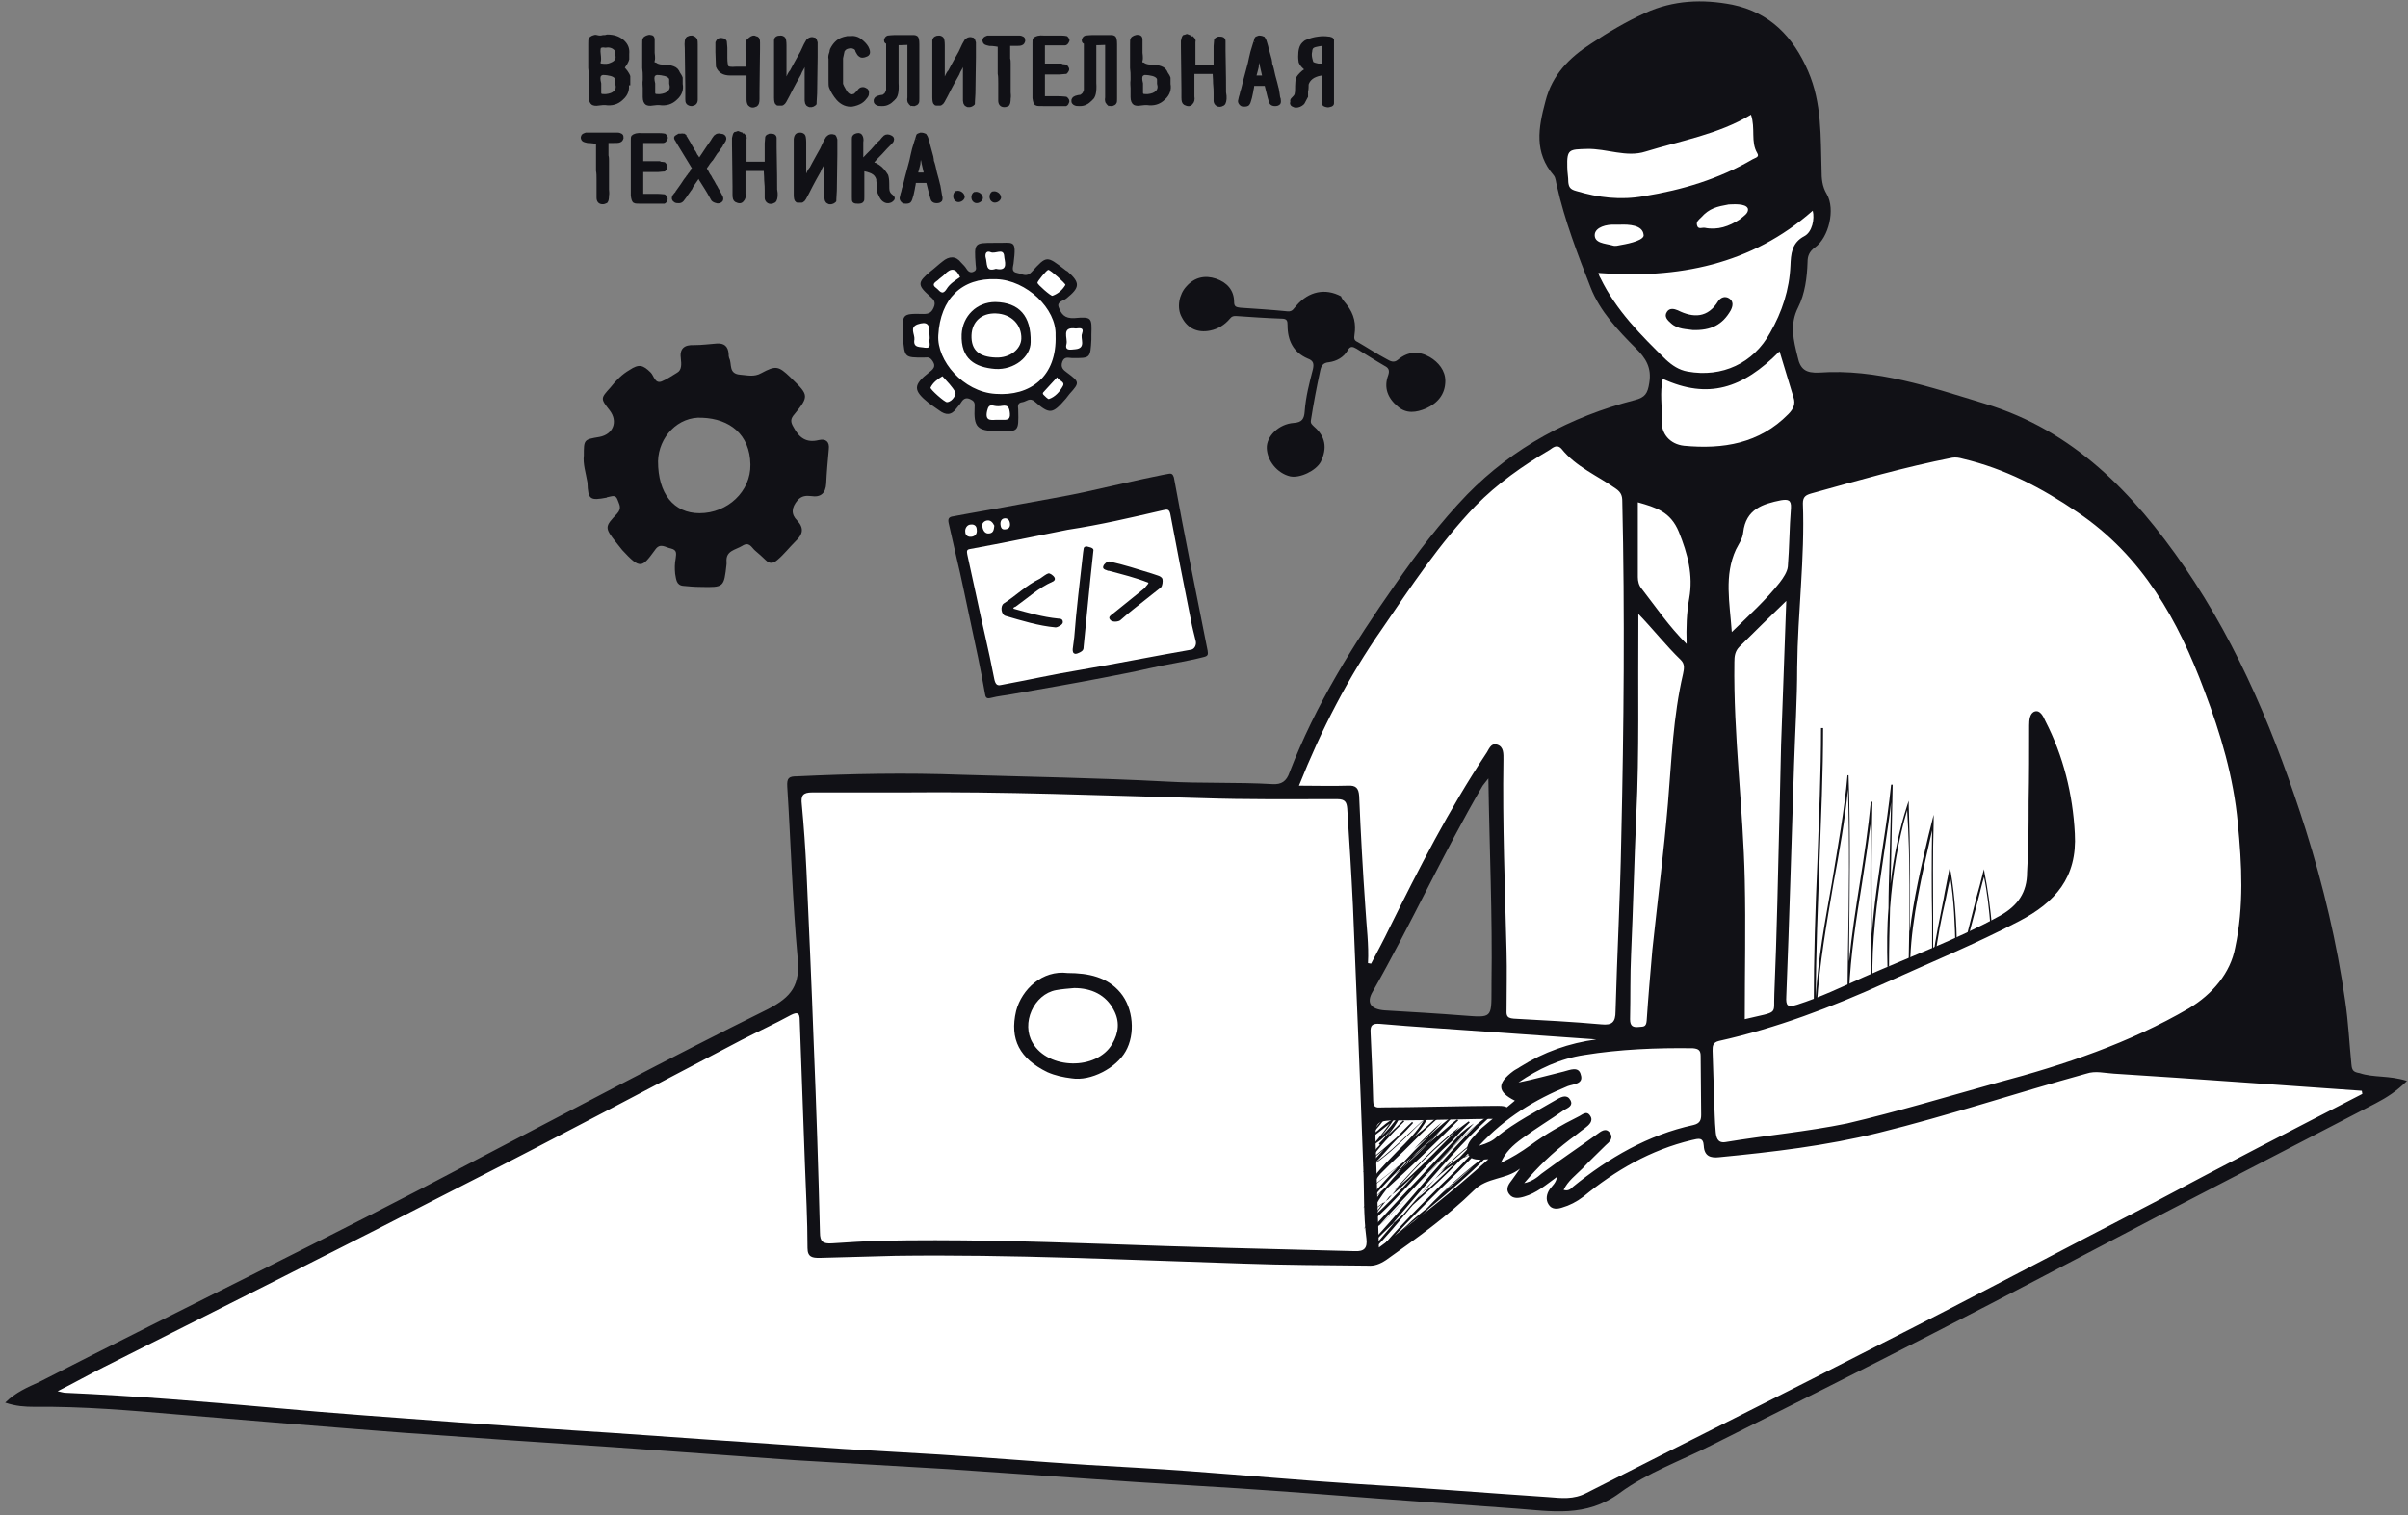
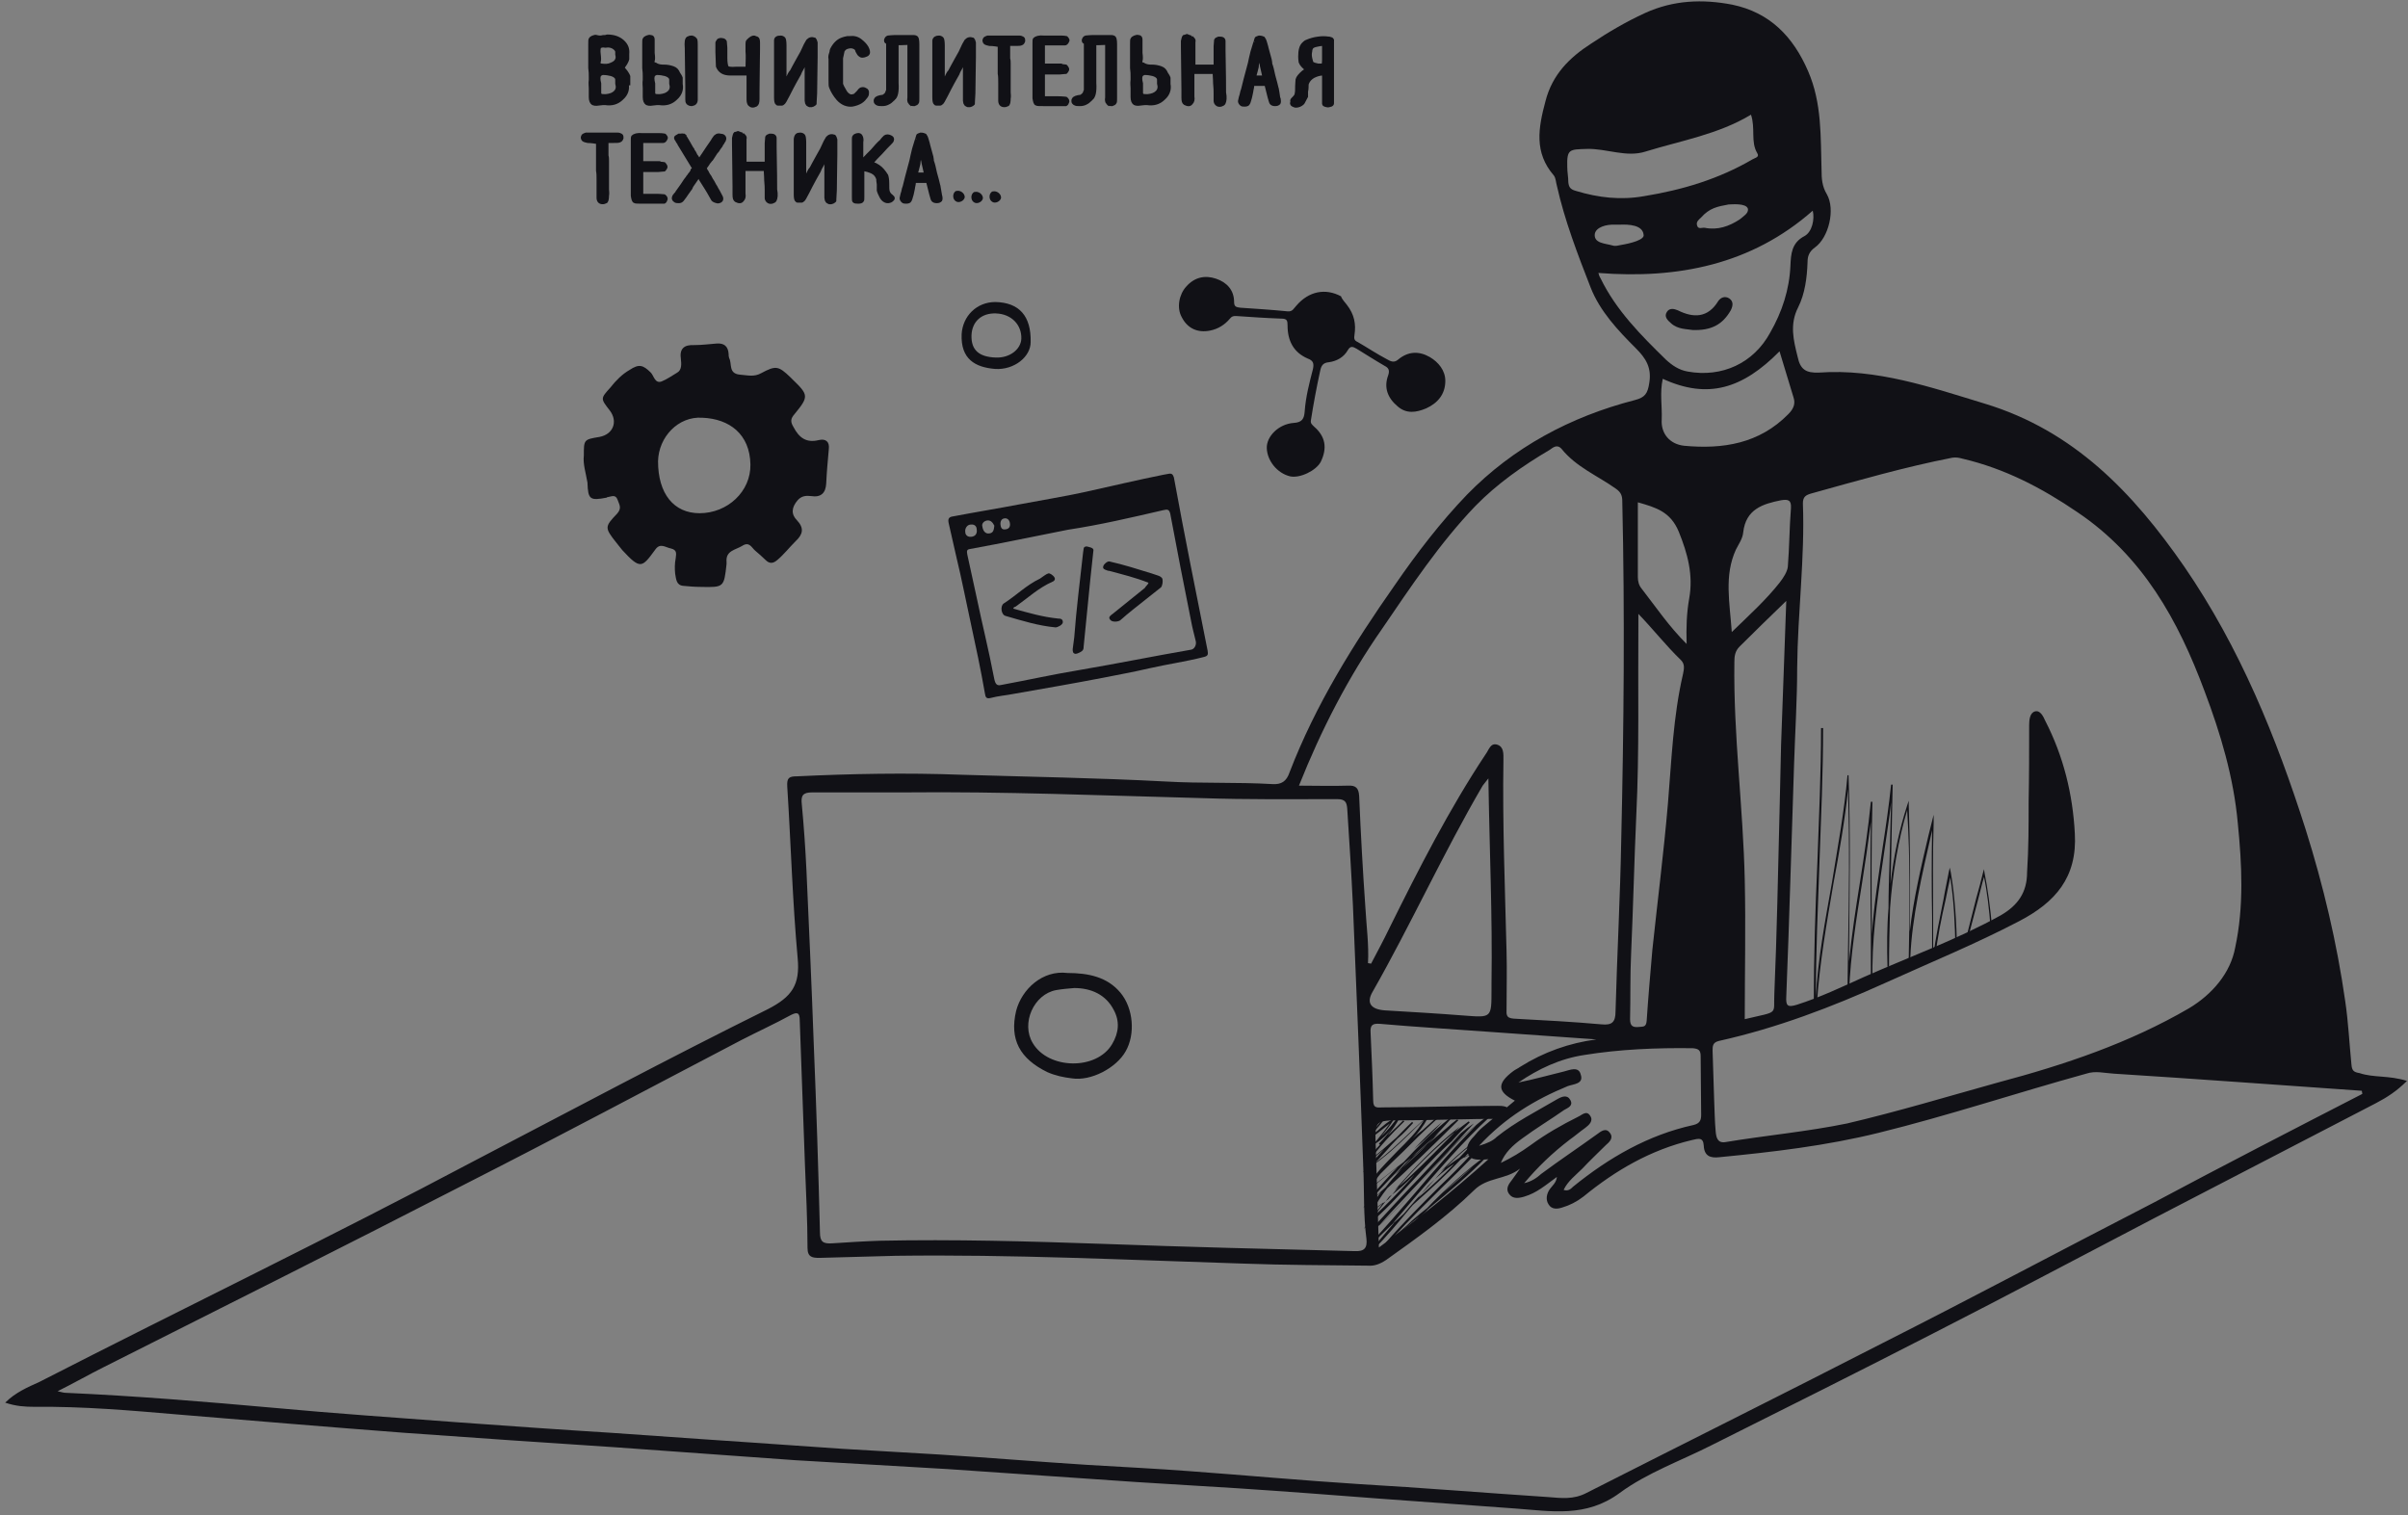
<svg xmlns="http://www.w3.org/2000/svg" height="292" viewBox="0 0 464 292" width="464">
  <rect x="0" y="0" width="464" height="292" fill="#808080" stroke="none" />
  <g fill="none" transform="translate(1)">
    <g fill="#111116" transform="translate(111 6)">
      <path d="m1.3.8c.7-.2 1.6.4 1.6 1.2-.1.7-1.1 1.2-1.7.8-.7-.4-.7-1.6 0-2m3.6.2c.7-.2 1.6.4 1.6 1.2-.1.7-1.1 1.2-1.7.8-.7-.4-.7-1.6 0-2m3.6-.1c.7-.2 1.6.4 1.6 1.2-.1.7-1.1 1.2-1.7.8-.7-.4-.7-1.6 0-2" transform="translate(71 30)" />
      <path d="m8.9 10.2c.2 1-.1 2-1 2.8-.9.9-2 1.2-3.3 1-.2 0-.7 0-1.3.1-.5.1-.9 0-1.1-.1-.3-.2-.5-.6-.5-1.3 0-.1 0-.4 0-.9 0-.4 0-.6 0-.8 0-.4-.1-1 0-1.6 0-.1 0-.2 0-.3s0-.2 0-.3c0-.5 0-1-.1-1.7v-4.6c0-.6 0-.9.1-1 .1-.2.3-.3.5-.4.3-.1.5-.2.8-.1s.6.1.8.1c.3-.1.5-.1.7-.1.1 0 .2 0 .5-.1 1.2 0 2.2.3 3 1s1.1 1.5 1 2.5v.5.5c-.1.4-.3.7-.4.9-.3.5-.5.7-.5.7 0 .1.2.3.6.8.2.3.4.6.5.9v1.5zm0 0c.2 1-.1 2-1 2.8-.9.9-2 1.2-3.3 1-.2 0-.7 0-1.3.1-.5.1-.9 0-1.1-.1-.3-.2-.5-.6-.5-1.3 0-.1 0-.4 0-.9 0-.4 0-.6 0-.8 0-.4-.1-1 0-1.6 0-.1 0-.2 0-.3s0-.2 0-.3c0-.5 0-1-.1-1.7v-4.6c0-.6 0-.9.1-1 .1-.2.3-.3.5-.4.3-.1.5-.2.8-.1s.6.1.8.1c.3-.1.5-.1.7-.1.1 0 .2 0 .5-.1 1.2 0 2.2.3 3 1s1.1 1.5 1 2.5v.5.5c-.1.4-.3.7-.4.9-.3.5-.5.7-.5.7 0 .1.2.3.6.8.2.3.4.6.5.9v1.5zm-5.3-7.1c-.1.1-.2.6-.1 1.3.1.8.1 1.3 0 1.5-.1.4.1.6.4.6.7.1 1.3.1 1.9-.2.5-.2.9-.5 1-.9.1-.2.1-.5 0-.9 0-.1 0-.2 0-.3s0-.3 0-.3c-.1-.3-.3-.5-.6-.7s-.7-.3-1.1-.3c-.1 0-.4.1-.8 0-.4 0-.6.1-.7.2zm0 0c-.1.1-.2.6-.1 1.3.1.8.1 1.3 0 1.5-.1.4.1.6.4.6.7.1 1.3.1 1.9-.2.5-.2.9-.5 1-.9.1-.2.1-.5 0-.9 0-.1 0-.2 0-.3s0-.3 0-.3c-.1-.3-.3-.5-.6-.7s-.7-.3-1.1-.3c-.1 0-.4.1-.8 0-.4 0-.6.1-.7.2zm1.1 9.3c.9-.1 1.4-.3 1.8-.7s.5-.9.3-1.6c0-.1 0-.3 0-.6 0-.2 0-.4-.1-.5-.2-.3-.6-.5-1-.6s-.9-.2-1.6-.2c-.3.1-.4.2-.5.3-.2.3-.2.8 0 1.6v1.2.5c0 .2 0 .3.1.4.1.2.5.2 1 .2zm0 0c.9-.1 1.4-.3 1.8-.7s.5-.9.3-1.6c0-.1 0-.3 0-.6 0-.2 0-.4-.1-.5-.2-.3-.6-.5-1-.6s-.9-.2-1.6-.2c-.3.1-.4.2-.5.3-.2.3-.2.8 0 1.6v1.2.5c0 .2 0 .3.1.4.1.2.5.2 1 .2zm11.3-5.7c.6 0 1.1.1 1.7.3s.9.6 1.1 1.1c.2.3.4.6.5.9v1.2c.2 1-.1 2-1 2.8-.9.9-2 1.2-3.3 1-.2 0-.7 0-1.3.1-.5.1-.9 0-1.1-.1-.3-.2-.5-.6-.5-1.3 0-.1 0-.4 0-.9 0-.4 0-.6 0-.8 0-.4-.1-1 0-1.6 0-.1 0-.2 0-.3s0-.2 0-.3c0-.5 0-1-.1-1.7v-4.6c0-.6 0-.9.1-1 .1-.2.3-.3.5-.4.3-.1.5-.2.8-.1.3 0 .5.2.5.6v1.5 1.1c.1.8.1 1.3 0 1.5-.1.4.1.6.4.6.6.4 1.2.4 1.7.4zm-.9 5.7c.9-.1 1.4-.3 1.8-.7s.5-.9.3-1.6c0-.1 0-.3 0-.6 0-.2 0-.4-.1-.5-.2-.3-.6-.5-1-.6s-.9-.2-1.6-.2c-.3.1-.4.2-.5.3-.2.3-.2.8 0 1.6v1.2.5c0 .2 0 .3.1.4.1.2.5.2 1 .2zm6-11.3c-.2 0-.3.1-.6.2-.3.2-.4.8-.3 2 0 2.6.1 5.1.1 7.4v2.4c0 .3 0 .6.2.8s.5.3.8.3c.6-.1.9-.4.9-1 0-.1 0-.4 0-.8s0-.6 0-.8 0-.4 0-.8 0-.6 0-.8c0-.6 0-1.5 0-2.7s0-2.1 0-2.7v-1.4c0-.1 0-.2 0-.3 0-.2 0-.3 0-.3 0-.4 0-.7-.1-1-.3-.4-.6-.5-1-.5zm12.2 0s.1 0 .3.1c.1 0 .2.1.3.1.2.1.3.4.3.9v1.2c0 2.5-.1 5.3-.1 8.2v.7.8c0 .6-.1 1-.4 1.2-.6.3-1 .2-1.3-.1s-.3-.8-.3-1.3 0-1.3 0-2.3c0-1.1 0-1.8 0-2.3-.3 0-.7 0-1.3 0s-1 0-1.1 0c-.4 0-.7 0-1 0-1.3 0-2.1-.5-2.5-1.5l-.1-2.8c0-.2 0-.5 0-.9s0-.7 0-.9c.1-.2.2-.4.3-.5.2-.1.5-.2.8-.1.3 0 .5.2.6.4l.1 1.2v1.9c0 .9.1 1.4.2 1.7s.7.4 1.8.3h2c0-1.3.1-2.3 0-3.2 0-.2 0-.4 0-.7s0-.5 0-.7c0-.3 0-.5.2-.7.6-.6.9-.7 1.2-.7zm5.1 0c.3 0 .5.1.7.3.1.1.2.6.2 1.3v1 .1.3.3.6.6.3.3 1.4.8.7.6c.1-.2.2-.5.5-.9.1-.2.2-.5.4-.8 0 0 .1-.1.1-.1 0-.1.1-.1.1-.1.3-.6.7-1.3 1.3-2.4.6-1 1-1.8 1.2-2.3.3-.7.6-1.1.7-1.3.4-.4.8-.5 1.4-.3.1.1.2.3.3.7v2.8c0 2.3-.1 4.7-.1 7-.1 1.4-.1 2.1-.1 2-.1.1-.2.2-.4.3-.1 0-.2.1-.3.1s-.2 0-.2 0c-.1 0-.2 0-.2 0-.2-.1-.3-.1-.4-.2 0 0-.1-.1-.2-.3 0-.1-.1-.3-.1-.5v-1.3c0-.1 0-.3 0-.5s0-.4 0-.5v-.8c0-.1 0-.2 0-.3s0-.2 0-.3c0-.7 0-1.2 0-1.5 0-.1 0-.3 0-.6s0-.5 0-.5 0-.2 0-.5 0-.5 0-.6v-.1c-.1.3-.4.7-.6 1.2-.3.5-.5.9-.6 1.2-.4.7-1.2 2.1-2.2 4.1-.5 1-.8 1.5-1 1.6-.1 0-.1.1-.2.1s-.2 0-.3 0c-.2 0-.3 0-.3 0-.1 0-.1 0-.2 0s-.1 0-.2-.1c-.2-.1-.3-.5-.3-1.2 0-.1 0-.4 0-.8 0-.3 0-.5 0-.6 0-.3 0-.7 0-1.2s0-.9 0-1.2c0-.1 0-.3 0-.5s0-.5 0-.8c0-.1 0-.3 0-.6s0-.5 0-.6v-3.5c0-.1 0-.3 0-.6s0-.5 0-.6c0-.5.4-.7 1-.7zm15.5.7c.5.4.9.8 1.2 1.3.3.6.4 1 .2 1.3-.1.2-.4.3-.7.4-.4.1-.7.1-.9-.1-.2-.1-.4-.4-.6-.8-.1-.4-.2-.6-.2-.5-.1-.1-.3-.2-.6-.3-.4-.1-.8 0-1.1.1s-.5.3-.7.6c0 0-.1.5-.3 1.4v1.5 1.5 1 1c.1.3.3.7.6 1.2.3.6.7.9 1 1s.6 0 .9-.1c.1-.1.3-.3.6-.6.2-.3.4-.5.6-.6.3-.1.6-.1.9.1.3.1.4.4.4.6 0 .3 0 .5-.2.8-.3.4-.6.8-1.1 1.1s-1.1.5-1.7.6c-1 .1-2-.3-2.8-1.2-.6-.7-1.1-1.5-1.4-2.3-.1-.2-.1-.7-.1-1.4v-2c0-.2 0-.5 0-1 0-.4 0-.8 0-1-.1-.5 0-.8.1-1.1 0-.1.1-.2.1-.4s.1-.3.1-.4c.5-1 1.2-1.7 2-2 .2-.1.6-.2 1.1-.3h.2.2c.9-.1 1.6.1 2.2.6zm0 0c.5.4.9.8 1.2 1.3.3.6.4 1 .2 1.3-.1.2-.4.3-.7.4-.4.1-.7.1-.9-.1-.2-.1-.4-.4-.6-.8-.1-.4-.2-.6-.2-.5-.1-.1-.3-.2-.6-.3-.4-.1-.8 0-1.1.1s-.5.3-.7.6c0 0-.1.5-.3 1.4v1.5 1.5 1 1c.1.3.3.7.6 1.2.3.6.7.9 1 1s.6 0 .9-.1c.1-.1.3-.3.6-.6.2-.3.4-.5.6-.6.3-.1.6-.1.9.1.3.1.4.4.4.6 0 .3 0 .5-.2.8-.3.4-.6.8-1.1 1.1s-1.1.5-1.7.6c-1 .1-2-.3-2.8-1.2-.6-.7-1.1-1.5-1.4-2.3-.1-.2-.1-.7-.1-1.4v-2c0-.2 0-.5 0-1 0-.4 0-.8 0-1-.1-.5 0-.8.1-1.1 0-.1.1-.2.1-.4s.1-.3.1-.4c.5-1 1.2-1.7 2-2 .2-.1.6-.2 1.1-.3h.2.2c.9-.1 1.6.1 2.2.6zm4.1 12.4c-.5 0-.8 0-1.1-.2-.1-.1-.3-.2-.3-.5 0-.2 0-.3.1-.4.1-.3.6-.5 1.5-.6.3-.2.5-.4.6-.6 0-.1.1-.3.2-.5 0 0 0-.2 0-.4s0-.4 0-.8 0-.7 0-.9c0 0 0-.1 0-.2s0-.2 0-.2v-1.7c0-.3 0-.5 0-.5v-1.8c0-.5 0-1.2 0-2.2 0-.7 0-1 .1-1.2s.3-.3.6-.4.6 0 .9.1c.2.1.3.3.3.5v.3.4 1.5 1.5 1.6 1.6.7.7c.1 1.6-.1 2.7-.7 3.1 0 0 0 .1-.1.1-.1.1-.1.1-.2.2-.4.4-.7.5-.9.6s-.6.2-1 .2zm5.3-.3c-.2-.2-.3-.6-.2-1.1 0-.9 0-1.3 0-1.2 0-1 0-2.5 0-4.6 0-2 0-3.5 0-4.6-2 .1-3.3.1-4-.1-.1 0-.3-.1-.4-.2s-.1-.3-.1-.4c.1-.3.2-.5.5-.6.1 0 .7-.1 1.6-.1h2.3.8c.3 0 .5 0 .7.1.3.1.4.6.4 1.4 0 1 0 1.5 0 1.4v3.7 3.7.6.7.4c0 .4 0 .7-.1.8-.1.2-.3.3-.6.4-.4 0-.7 0-.9-.3zm5.6-12.8c.3 0 .5.1.7.3.1.1.2.6.2 1.3v1 .1.3.3.6.6.3.3 1.4.8.7.6c.1-.2.2-.5.5-.9.1-.2.2-.5.4-.8 0 0 .1-.1.1-.1 0-.1.1-.1.1-.1.3-.6.7-1.3 1.3-2.4.6-1 1-1.8 1.2-2.3.3-.7.6-1.1.7-1.3.4-.4.8-.5 1.4-.3.1.1.2.3.3.7v2.8c0 2.3-.1 4.7-.1 7-.1 1.4-.1 2.1-.1 2-.1.1-.2.2-.4.3-.1 0-.2.1-.3.1s-.2 0-.2 0c-.1 0-.2 0-.2 0-.2-.1-.3-.1-.4-.2 0 0-.1-.1-.2-.3 0-.1-.1-.3-.1-.5v-1.3c0-.1 0-.3 0-.5s0-.4 0-.5v-.8c0-.1 0-.2 0-.3s0-.2 0-.3c0-.7 0-1.2 0-1.5 0-.1 0-.3 0-.6s0-.5 0-.5 0-.2 0-.5 0-.5 0-.6v-.1c-.1.3-.4.7-.6 1.2-.3.5-.5.9-.6 1.2-.4.7-1.2 2.1-2.2 4.1-.5 1-.8 1.5-1 1.6-.1 0-.1.1-.2.1s-.2 0-.3 0c-.2 0-.3 0-.3 0-.1 0-.1 0-.2 0s-.1 0-.2-.1c-.2-.1-.3-.5-.3-1.2 0-.1 0-.4 0-.8 0-.3 0-.5 0-.6 0-.3 0-.7 0-1.2s0-.9 0-1.2c0-.1 0-.3 0-.5s0-.5 0-.8c0-.1 0-.3 0-.6s0-.5 0-.6v-3.5c0-.1 0-.3 0-.6s0-.5 0-.6c.1-.5.5-.7 1-.7zm9.8 1.5c-.6-.1-1-.2-1.1-.6-.1-.2 0-.4.1-.6.1-.1.3-.2.6-.3h.4.5 4.4.8c.3 0 .5.1.7.2s.2.4.2.6c-.1.3-.2.5-.5.6-.2.1-.6.1-1.2.1-.8 0-1.2 0-1.2 0v.4 1.8.3.2c.1.3.1.6.1.9v.3.8.7 1.9 1.9c0 .3.1.7 0 1.2 0 .6-.1 1-.2 1.1 0 .1-.1.1-.3.2s-.3.1-.5.1c-.6 0-.9-.4-.9-1 0-.2 0-.5 0-.8 0-.4 0-.7 0-.8 0-.3 0-.9 0-1.8 0-.7 0-1.3-.1-1.8 0-.1 0-.3 0-.5s0-.4 0-.5c0-.2 0-.5 0-.8 0-.4 0-.6 0-.8 0-.1 0-.2 0-.4s0-.3 0-.4c0-.2 0-.5 0-1 0-.4 0-.7 0-1-1.1-.2-1.7-.2-1.8-.2zm0 0c-.6-.1-1-.2-1.1-.6-.1-.2 0-.4.1-.6.1-.1.3-.2.6-.3h.4.5 4.4.8c.3 0 .5.1.7.2s.2.4.2.6c-.1.3-.2.5-.5.6-.2.1-.6.1-1.2.1-.8 0-1.2 0-1.2 0v.4 1.8.3.2c.1.3.1.6.1.9v.3.8.7 1.9 1.9c0 .3.1.7 0 1.2 0 .6-.1 1-.2 1.1 0 .1-.1.1-.3.2s-.3.1-.5.1c-.6 0-.9-.4-.9-1 0-.2 0-.5 0-.8 0-.4 0-.7 0-.8 0-.3 0-.9 0-1.8 0-.7 0-1.3-.1-1.8 0-.1 0-.3 0-.5s0-.4 0-.5c0-.2 0-.5 0-.8 0-.4 0-.6 0-.8 0-.1 0-.2 0-.4s0-.3 0-.4c0-.2 0-.5 0-1 0-.4 0-.7 0-1-1.1-.2-1.7-.2-1.8-.2zm13.7 4c.6 0 .9.1 1 .1.1.1.2.2.3.4s.1.3 0 .5-.2.3-.3.4c.1 0-.3 0-1.2.1-.3 0-.6 0-1.2 0-.5 0-.9 0-1.1 0 0 0-.1 0-.4 0-.2 0-.4 0-.4 0v4.7h2.8c.9 0 1.4.1 1.5.1.1.1.2.1.3.3.1.1.1.3.1.4-.1.3-.2.5-.4.6 0 0-.3 0-1 0s-1.7 0-3 0c-1 0-1.6 0-1.7-.1-.3-.1-.4-.5-.5-1.2 0-.2 0-.5 0-.9s0-.7 0-.7v-9c0-.4 0-.7.1-.8.3-.3.9-.5 1.9-.4h3.2c.7 0 1.1.1 1.1.1.1.1.2.2.3.4s0 .3-.1.5-.3.4-.5.4c-.1 0-.2 0-.4 0s-.4 0-.5 0c-.4 0-.9 0-1.6 0s-1.2 0-1.6 0v2 2h3.3zm0 0c.6 0 .9.1 1 .1.1.1.2.2.3.4s.1.3 0 .5-.2.3-.3.4c.1 0-.3 0-1.2.1-.3 0-.6 0-1.2 0-.5 0-.9 0-1.1 0 0 0-.1 0-.4 0-.2 0-.4 0-.4 0v4.7h2.8c.9 0 1.4.1 1.5.1.1.1.2.1.3.3.1.1.1.3.1.4-.1.3-.2.5-.4.6 0 0-.3 0-1 0s-1.7 0-3 0c-1 0-1.6 0-1.7-.1-.3-.1-.4-.5-.5-1.2 0-.2 0-.5 0-.9s0-.7 0-.7v-9c0-.4 0-.7.1-.8.3-.3.9-.5 1.9-.4h3.2c.7 0 1.1.1 1.1.1.1.1.2.2.3.4s0 .3-.1.5-.3.4-.5.4c-.1 0-.2 0-.4 0s-.4 0-.5 0c-.4 0-.9 0-1.6 0s-1.2 0-1.6 0v2 2h3.3zm3.7 7.6c-.5 0-.8 0-1.1-.2-.1-.1-.3-.2-.3-.5 0-.2 0-.3.1-.4.1-.3.6-.5 1.5-.6.3-.2.5-.4.6-.6 0-.1.1-.3.2-.5 0 0 0-.2 0-.4s0-.4 0-.8 0-.7 0-.9c0 0 0-.1 0-.2s0-.2 0-.2v-1.7c0-.3 0-.5 0-.5v-1.8c0-.5 0-1.2 0-2.2 0-.7 0-1 .1-1.2s.3-.3.6-.4.6 0 .9.1c.2.1.3.3.3.5v.3.4 1.5 1.5 1.6 1.6.7.7c.1 1.6-.1 2.7-.7 3.1 0 0 0 .1-.1.1-.1.1-.1.1-.2.2-.4.4-.7.5-.9.6s-.6.2-1 .2zm5.3-.3c-.2-.2-.3-.6-.2-1.1 0-.9 0-1.3 0-1.2 0-1 0-2.5 0-4.6 0-2 0-3.5 0-4.6-2 .1-3.3.1-4-.1-.1 0-.3-.1-.4-.2s-.1-.3-.1-.4c.1-.3.2-.5.5-.6.1 0 .7-.1 1.6-.1h2.3.8c.3 0 .5 0 .7.1.3.1.4.6.4 1.4 0 1 0 1.5 0 1.4v3.7 3.7.6.7.4c0 .4 0 .7-.1.8-.1.2-.3.3-.6.4-.4 0-.7 0-.9-.3zm8.6-7.2c.6 0 1.1.1 1.7.3s.9.6 1.1 1.1c.2.3.4.6.5.9v1.2c.2 1-.1 2-1 2.8-.9.9-2 1.2-3.3 1-.2 0-.7 0-1.3.1-.5.1-.9 0-1.1-.1-.3-.2-.5-.6-.5-1.3 0-.1 0-.4 0-.9 0-.4 0-.6 0-.8 0-.4-.1-1 0-1.6 0-.1 0-.2 0-.3s0-.2 0-.3c0-.5 0-1-.1-1.7v-4.6c0-.6 0-.9.1-1 .1-.2.3-.3.5-.4.3-.1.5-.2.8-.1.3 0 .5.2.5.6v1.5 1.1c.1.8.1 1.3 0 1.5-.1.4.1.6.4.6.6.4 1.2.4 1.7.4zm-.9 5.7c.9-.1 1.4-.3 1.8-.7s.5-.9.3-1.6c0-.1 0-.3 0-.6 0-.2 0-.4-.1-.5-.2-.3-.6-.5-1-.6s-.9-.2-1.6-.2c-.3.1-.4.2-.5.3-.2.3-.2.8 0 1.6v1.2.5c0 .2 0 .3.1.4.1.2.5.2 1 .2zm8.5-11.3s.1.1.3.3.3.4.2.7v.7.7 3.2h2 2c0-.4 0-1.1 0-1.9 0-.9 0-1.5 0-1.9l.1-1.2c.1-.2.3-.3.6-.4.3 0 .6 0 .8.1s.3.3.3.5v.9.9c.1 4.5.1 7.2.1 8.1.2 1 .1 1.7-.1 2.1-.1.2-.3.3-.6.4-.4.1-.7 0-.9-.2s-.3-.4-.3-.7v-1.4c0-.4 0-1.1-.1-2 0-.9-.1-1.6-.1-2 .1 0-.4 0-1.4 0-.1 0-.5 0-1.3 0-.5 0-.9 0-1.3 0v2.3 2.3c.1.6 0 1-.3 1.3-.3.4-.7.4-1.3.1-.3-.2-.4-.5-.4-1.2 0-.1 0-.4 0-.8 0-.3 0-.5 0-.7 0-2.9-.1-5.6-.1-8.2 0-.4 0-.8 0-1.2.1-.5.2-.8.3-.9.1 0 .2-.1.3-.1.2 0 .2-.1.3-.1.7.3.9.3.9.3zm16.9 11.9c.1.4.1.7 0 .9-.2.2-.4.3-.8.3s-.6-.1-.8-.3c-.1-.1-.2-.5-.4-1.2-.4-1.6-.6-2.4-.6-2.4-.3 0-.7 0-1.2 0s-1 0-1.2 0c0 .1-.1.2-.1.5 0 .2-.1.4-.1.5s-.1.6-.3 1.5c-.2.7-.3 1.1-.5 1.3-.1.1-.3.2-.7.2-.3 0-.5 0-.7-.2s-.3-.4-.3-.6c.1-.3.1-.7.3-1.2.1-.5.2-.9.3-1.1.2-.8.6-2.5 1.3-5 .1-.6.3-1.3.5-2.2.4-1.3.6-2 .6-1.9 0-.1.1-.3.2-.7 0-.1.3-.2.6-.3.4 0 .7.1.9.2.1.1.3.5.4.9.2.7.3 1 .3 1.1l.6 2.2c.1.4.1.7.1.8.2.5.4 1.3.6 2.3.3 1.1.5 1.8.6 2.3.1.2.1.6.2 1 .1.6.1.9.2 1.1zm0 0c.1.4.1.7 0 .9-.2.2-.4.3-.8.3s-.6-.1-.8-.3c-.1-.1-.2-.5-.4-1.2-.4-1.6-.6-2.4-.6-2.4-.3 0-.7 0-1.2 0s-1 0-1.2 0c0 .1-.1.2-.1.5 0 .2-.1.4-.1.5s-.1.6-.3 1.5c-.2.7-.3 1.1-.5 1.3-.1.1-.3.2-.7.2-.3 0-.5 0-.7-.2s-.3-.4-.3-.6c.1-.3.1-.7.3-1.2.1-.5.2-.9.3-1.1.2-.8.6-2.5 1.3-5 .1-.6.3-1.3.5-2.2.4-1.3.6-2 .6-1.9 0-.1.1-.3.2-.7 0-.1.3-.2.6-.3.4 0 .7.1.9.2.1.1.3.5.4.9.2.7.3 1 .3 1.1l.6 2.2c.1.4.1.7.1.8.2.5.4 1.3.6 2.3.3 1.1.5 1.8.6 2.3.1.2.1.6.2 1 .1.6.1.9.2 1.1zm-3-4.2c-.3-1.4-.5-2.2-.5-2.2s0-.2-.1-.5c0-.3-.1-.4-.1-.5-.2.2-.4.3-.4.4 0 .2-.1.5-.1.9-.2.7-.3 1.3-.5 1.9zm0 0c-.3-1.4-.5-2.2-.5-2.2s0-.2-.1-.5c0-.3-.1-.4-.1-.5-.2.2-.4.3-.4.4 0 .2-.1.5-.1.9-.2.7-.3 1.3-.5 1.9zm5.6 4.2c.3-.3.5-.5.6-.8 0-.1.1-.4.1-.8 0-1.3.1-2 .1-2.1.1-.4.5-.9 1.2-1.5.1-.1.2-.1.3-.2.2-.1.3-.2.3-.2-.6-.5-1-.9-1.2-1.4 0-.1-.1-.5-.1-1.1 0-1.2.2-2 .7-2.5.2-.2.4-.4.7-.5.7-.3 1.4-.5 2.2-.6.7-.1 1.3-.1 2 0 .3 0 .4.1.4.1.2 0 .3.1.4.3v.1 11.5.6c0 .2-.1.3-.3.4-.3.1-.6.2-.9.1-.4-.1-.6-.2-.6-.4 0-.1 0-.3 0-.6 0-.1 0-.2 0-.4 0-.1 0-.2 0-.2 0-.1 0-.2 0-.2 0-.1 0-.2 0-.4 0-.1 0-.2 0-.3 0 0 0 0 0-.1 0-.2 0-.4 0-.6 0-.1 0-.2 0-.4 0 0 0-.1 0-.2v-.2c0-.3 0-.5 0-.4v-1.2c0-.3 0-.5 0-.5-.7 0-1.3.2-1.9.5-.5.3-.9.7-1.1 1.2-.1.2-.1.4-.1.8 0 .5-.1.8-.1.8v.3.3.1.1.1.1c-.4.7-.6 1.2-.7 1.3-.4.4-.9.6-1.4.6-.2 0-.4-.1-.6-.2-.1-.1-.2-.1-.2-.2-.1-.1-.1-.3 0-.4-.1-.4 0-.5.2-.7zm4.9-6.5h.3.6s.1-.4.1-1v-2.9c-.5 0-1 .1-1.4.2-.5.1-.8.3-.9.6 0 .1-.1.2-.1.5-.1.4-.1.8 0 1.3s.2.9.4 1 .5.2 1 .3zm-140.7 14.8c-.6-.1-1-.2-1.1-.6-.1-.2 0-.4.1-.6.1-.1.3-.2.6-.3h.4.5 4.4.8c.3 0 .5.1.7.2s.2.4.2.6c-.1.3-.2.5-.5.6-.2.1-.6.1-1.2.1-.8 0-1.2 0-1.2 0v.4 1.8.3.2c.1.3.1.6.1.9v.3.8.7 1.9 1.9c0 .3.1.7 0 1.2 0 .6-.1 1-.2 1.1 0 .1-.1.1-.3.2s-.3.1-.5.1c-.6 0-.9-.4-.9-1 0-.2 0-.5 0-.8 0-.4 0-.7 0-.8 0-.3 0-.9 0-1.8 0-.7 0-1.3-.1-1.8 0-.1 0-.3 0-.5s0-.4 0-.5c0-.2 0-.5 0-.8 0-.4 0-.6 0-.8 0-.1 0-.2 0-.4s0-.3 0-.4c0-.2 0-.5 0-1 0-.4 0-.7 0-1-1.2-.2-1.7-.2-1.8-.2zm0 0c-.6-.1-1-.2-1.1-.6-.1-.2 0-.4.1-.6.1-.1.3-.2.6-.3h.4.5 4.4.8c.3 0 .5.1.7.2s.2.4.2.6c-.1.3-.2.5-.5.6-.2.1-.6.1-1.2.1-.8 0-1.2 0-1.2 0v.4 1.8.3.2c.1.3.1.6.1.9v.3.8.7 1.9 1.9c0 .3.1.7 0 1.2 0 .6-.1 1-.2 1.1 0 .1-.1.1-.3.2s-.3.1-.5.1c-.6 0-.9-.4-.9-1 0-.2 0-.5 0-.8 0-.4 0-.7 0-.8 0-.3 0-.9 0-1.8 0-.7 0-1.3-.1-1.8 0-.1 0-.3 0-.5s0-.4 0-.5c0-.2 0-.5 0-.8 0-.4 0-.6 0-.8 0-.1 0-.2 0-.4s0-.3 0-.4c0-.2 0-.5 0-1 0-.4 0-.7 0-1-1.2-.2-1.7-.2-1.8-.2zm13.7 4.1c.6 0 .9.1 1 .1.1.1.2.2.3.4s.1.3 0 .5-.2.3-.3.4c.1 0-.3 0-1.2.1-.3 0-.6 0-1.2 0-.5 0-.9 0-1.1 0 0 0-.1 0-.4 0-.2 0-.4 0-.4 0v4.7h2.8c.9 0 1.4.1 1.5.1.1.1.2.1.3.3.1.1.1.3.1.4-.1.3-.2.5-.4.6 0 0-.3 0-1 0s-1.7 0-3 0c-1 0-1.6 0-1.7-.1-.3-.1-.4-.5-.5-1.2 0-.2 0-.5 0-.9s0-.7 0-.7v-9c0-.4 0-.7.1-.8.3-.3.9-.5 1.9-.4h3.2c.7 0 1.1.1 1.1.1.1.1.2.2.3.4s0 .3-.1.5-.3.4-.5.4c-.1 0-.2 0-.4 0s-.4 0-.5 0c-.4 0-.9 0-1.6 0s-1.2 0-1.6 0v2 2h3.3zm0 0c.6 0 .9.1 1 .1.1.1.2.2.3.4s.1.3 0 .5-.2.3-.3.4c.1 0-.3 0-1.2.1-.3 0-.6 0-1.2 0-.5 0-.9 0-1.1 0 0 0-.1 0-.4 0-.2 0-.4 0-.4 0v4.7h2.8c.9 0 1.4.1 1.5.1.1.1.2.1.3.3.1.1.1.3.1.4-.1.3-.2.5-.4.6 0 0-.3 0-1 0s-1.7 0-3 0c-1 0-1.6 0-1.7-.1-.3-.1-.4-.5-.5-1.2 0-.2 0-.5 0-.9s0-.7 0-.7v-9c0-.4 0-.7.1-.8.3-.3.9-.5 1.9-.4h3.2c.7 0 1.1.1 1.1.1.1.1.2.2.3.4s0 .3-.1.5-.3.4-.5.4c-.1 0-.2 0-.4 0s-.4 0-.5 0c-.4 0-.9 0-1.6 0s-1.2 0-1.6 0v2 2h3.3zm5.1-5.1c0 .1.1.2.2.4s.2.3.3.5c.1.1.2.4.4.7s.3.6.5.8c0 0 .1.1.1.2s.1.2.1.2c.1.1.2.3.3.5.1.3.2.4.3.5.2.3.4.6.4.7s.2-.3.7-1c.1-.2.5-.7 1-1.5.4-.6.8-1.1 1-1.5.3-.4.4-.6.5-.6.2-.2.5-.3.9-.2.2 0 .4.1.5.1.4.2.5.6.3 1-.1.1-.2.3-.3.5-.2.2-.3.4-.3.5l-.3.4c-.1.1-.1.2-.2.3-.1.2-.2.3-.2.3-.3.3-.4.5-.4.5-.6.9-.8 1.3-.9 1.3-.1.1-.2.3-.4.5-.2.3-.3.5-.4.6-.2.3-.3.4-.3.4s.1.1.2.4c.1.1.2.3.3.5s.2.4.3.5.2.3.3.5.2.4.3.5c0 0 .2.3.5.9.1.1.2.3.4.7.2.3.3.5.4.7.3.6.5.9.5 1 .1.4-.1.7-.5.8-.1 0-.3.1-.5 0-.4-.1-.6-.2-.8-.4 0 0-.1-.2-.4-.7-.6-1.1-1.2-2-1.7-2.8-.1-.2-.3-.4-.4-.7-.1-.2-.2-.3-.2-.3s-.1.1-.3.5c-.6.9-1 1.4-1 1.5s-.1.1-.1.2c-.1.1-.1.2-.1.2-.2.2-.4.6-.8 1.1-.3.5-.6.8-.8 1.1-.2.2-.4.3-.7.3s-.6 0-.8-.2c-.3-.2-.4-.5-.2-.9.1-.1.2-.3.3-.4.2-.2.3-.3.3-.4.2-.3.5-.7 1-1.4.4-.6.7-1.1 1-1.4 0-.1.1-.2.2-.3s.1-.2.2-.3c.2-.2.4-.5.5-.7v-.1c0-.1 0-.1.1-.1.1-.1.2-.2.2-.3-.3-.5-.8-1.3-1.4-2.3s-1.1-1.8-1.4-2.3c0-.1-.1-.2-.3-.5-.1-.2-.2-.4-.3-.5-.1-.2-.1-.4.1-.5s.3-.2.5-.3h.3c.5-.1.9 0 1 .3zm0 0c0 .1.1.2.2.4s.2.3.3.5c.1.1.2.4.4.7s.3.6.5.8c0 0 .1.1.1.2s.1.2.1.2c.1.1.2.3.3.5.1.3.2.4.3.5.2.3.4.6.4.7s.2-.3.7-1c.1-.2.5-.7 1-1.5.4-.6.8-1.1 1-1.5.3-.4.4-.6.5-.6.2-.2.5-.3.9-.2.2 0 .4.1.5.1.4.2.5.6.3 1-.1.1-.2.3-.3.5-.2.2-.3.4-.3.5l-.3.4c-.1.1-.1.2-.2.3-.1.2-.2.3-.2.3-.3.3-.4.5-.4.5-.6.9-.8 1.3-.9 1.3-.1.1-.2.3-.4.5-.2.3-.3.5-.4.6-.2.3-.3.4-.3.4s.1.1.2.4c.1.1.2.3.3.5s.2.4.3.5.2.3.3.5.2.4.3.5c0 0 .2.3.5.9.1.1.2.3.4.7.2.3.3.5.4.7.3.6.5.9.5 1 .1.4-.1.7-.5.8-.1 0-.3.1-.5 0-.4-.1-.6-.2-.8-.4 0 0-.1-.2-.4-.7-.6-1.1-1.2-2-1.7-2.8-.1-.2-.3-.4-.4-.7-.1-.2-.2-.3-.2-.3s-.1.1-.3.5c-.6.9-1 1.4-1 1.5s-.1.1-.1.2c-.1.1-.1.2-.1.2-.2.2-.4.6-.8 1.1-.3.5-.6.8-.8 1.1-.2.2-.4.3-.7.3s-.6 0-.8-.2c-.3-.2-.4-.5-.2-.9.1-.1.2-.3.3-.4.2-.2.3-.3.3-.4.2-.3.5-.7 1-1.4.4-.6.7-1.1 1-1.4 0-.1.1-.2.2-.3s.1-.2.2-.3c.2-.2.4-.5.5-.7v-.1c0-.1 0-.1.1-.1.1-.1.2-.2.2-.3-.3-.5-.8-1.3-1.4-2.3s-1.1-1.8-1.4-2.3c0-.1-.1-.2-.3-.5-.1-.2-.2-.4-.3-.5-.1-.2-.1-.4.1-.5s.3-.2.5-.3h.3c.5-.1.9 0 1 .3zm11-.5s.1.1.3.3.3.4.2.7v.7.7 3.2h2 2c0-.4 0-1.1 0-1.9 0-.9 0-1.5 0-1.9l.1-1.2c.1-.2.3-.3.6-.4.3 0 .6 0 .8.1s.3.3.3.5v.9.9c.1 4.5.1 7.2.1 8.1.2 1 .1 1.7-.1 2.1-.1.2-.3.3-.6.4-.4.1-.7 0-.9-.2s-.3-.4-.3-.7v-1.4c0-.4 0-1.1-.1-2 0-.9-.1-1.6-.1-2 .1 0-.4 0-1.4 0-.1 0-.5 0-1.3 0-.5 0-.9 0-1.3 0v2.3 2.3c.1.6 0 1-.3 1.3-.3.4-.7.4-1.3.1-.3-.2-.4-.5-.4-1.2 0-.1 0-.4 0-.8 0-.3 0-.5 0-.7 0-2.9-.1-5.6-.1-8.2 0-.4 0-.8 0-1.2.1-.5.2-.8.3-.9.1 0 .2-.1.3-.1.2 0 .2-.1.3-.1.7.3.9.3.9.3zm11.1 0c.3 0 .5.1.7.3.1.1.2.6.2 1.3v1 .1.3.3.6.6.3.3 1.4.8.7.6c.1-.2.2-.5.5-.9.1-.2.2-.5.4-.8 0 0 .1-.1.1-.1 0-.1.1-.1.1-.1.3-.6.7-1.3 1.3-2.4.6-1 1-1.8 1.2-2.3.3-.7.6-1.1.7-1.3.4-.4.8-.5 1.4-.3.1.1.2.3.3.7v2.8c0 2.3-.1 4.7-.1 7-.1 1.4-.1 2.1-.1 2-.1.1-.2.2-.4.3-.1 0-.2.1-.3.1s-.2 0-.2 0c-.1 0-.2 0-.2 0-.2-.1-.3-.1-.4-.2 0 0-.1-.1-.2-.3 0-.1-.1-.3-.1-.5v-1.3c0-.1 0-.3 0-.5s0-.4 0-.5v-.8c0-.1 0-.2 0-.3s0-.2 0-.3c0-.7 0-1.2 0-1.5 0-.1 0-.3 0-.6s0-.5 0-.5 0-.2 0-.5 0-.5 0-.6v-.1c-.1.3-.4.7-.6 1.2-.3.5-.5.9-.6 1.2-.4.7-1.2 2.1-2.2 4.1-.5 1-.8 1.5-1 1.6-.1 0-.1.1-.2.1s-.2 0-.3 0c-.2 0-.3 0-.3 0-.1 0-.1 0-.2 0s-.1 0-.2-.1c-.2-.1-.3-.5-.3-1.2 0-.1 0-.4 0-.8 0-.3 0-.5 0-.6 0-.3 0-.7 0-1.2s0-.9 0-1.2c0-.1 0-.3 0-.5s0-.5 0-.8c0-.1 0-.3 0-.6s0-.5 0-.6v-3.2c0-.1 0-.3 0-.6s0-.5 0-.6c.1-.8.4-1 1-1zm11.8.5c.1.2.2.6.1 1.1v3.5c.2-.1.5-.5 1.1-1.1.1-.1.2-.2.4-.4s.3-.3.4-.4c.6-.7 1.2-1.4 1.8-1.9 0 0 .1-.2.3-.4l.4-.4c.3-.2.7-.2 1.1 0s.5.4.4.7c0 .2-.2.4-.5.7-.4.4-1 1-1.7 1.8-.8.8-1.4 1.4-1.7 1.9 0 0 .1.1.2.1.2.1.2.1.3.1s.3.2.7.4c.6.4 1.1 1 1.6 1.8.1.3.2.8.2 1.5 0 .8 0 1.3.1 1.6s.3.6.6.8c.2.2.3.3.3.3.1.2.1.3-.1.5-.1.1-.2.2-.4.3-.5.2-.9.1-1.2-.1-.2-.1-.5-.4-.7-.8s-.4-.8-.5-1.2c0-.1 0-.3 0-.6 0-.2 0-.4 0-.6-.1-.5-.1-.8-.1-1-.2-.6-.5-1-1.1-1.3-.2-.1-.5-.2-.8-.3-.4-.1-.7-.2-.9-.1v.9.8.8.3.3.2.2.7.6.4c0 .4 0 .6-.1.7-.1.2-.4.3-.8.3s-.7 0-.9-.2c-.1-.1-.1-.4-.1-.9s0-1.3 0-2.3c0-.9 0-2.2 0-3.9s0-3 0-3.9c0-.2 0-.5 0-.9 0-.3 0-.5.1-.6.1-.2.3-.3.7-.4s.7.1.8.4zm0 0c.1.2.2.6.1 1.1v3.5c.2-.1.5-.5 1.1-1.1.1-.1.2-.2.4-.4s.3-.3.4-.4c.6-.7 1.2-1.4 1.8-1.9 0 0 .1-.2.3-.4l.4-.4c.3-.2.7-.2 1.1 0s.5.4.4.7c0 .2-.2.4-.5.7-.4.4-1 1-1.7 1.8-.8.8-1.4 1.4-1.7 1.9 0 0 .1.1.2.1.2.1.2.1.3.1s.3.2.7.4c.6.4 1.1 1 1.6 1.8.1.3.2.8.2 1.5 0 .8 0 1.3.1 1.6s.3.6.6.8c.2.2.3.3.3.3.1.2.1.3-.1.5-.1.1-.2.2-.4.3-.5.2-.9.1-1.2-.1-.2-.1-.5-.4-.7-.8s-.4-.8-.5-1.2c0-.1 0-.3 0-.6 0-.2 0-.4 0-.6-.1-.5-.1-.8-.1-1-.2-.6-.5-1-1.1-1.3-.2-.1-.5-.2-.8-.3-.4-.1-.7-.2-.9-.1v.9.8.8.3.3.2.2.7.6.4c0 .4 0 .6-.1.7-.1.2-.4.3-.8.3s-.7 0-.9-.2c-.1-.1-.1-.4-.1-.9s0-1.3 0-2.3c0-.9 0-2.2 0-3.9s0-3 0-3.9c0-.2 0-.5 0-.9 0-.3 0-.5.1-.6.1-.2.3-.3.7-.4s.7.1.8.4zm15.3 11.4c.1.4.1.7 0 .9-.2.2-.4.3-.8.3s-.6-.1-.8-.3c-.1-.1-.2-.5-.4-1.2-.4-1.6-.6-2.4-.6-2.4-.3 0-.7 0-1.2 0s-1 0-1.2 0c0 .1-.1.2-.1.5 0 .2-.1.4-.1.5s-.1.6-.3 1.5c-.2.7-.3 1.1-.5 1.3-.1.1-.3.2-.7.2-.3 0-.5 0-.7-.2s-.3-.4-.3-.6c.1-.3.1-.7.3-1.2.1-.5.2-.9.3-1.1.2-.8.6-2.5 1.3-5 .1-.6.3-1.3.5-2.2.4-1.3.6-2 .6-1.9 0-.1.1-.3.2-.7 0-.1.3-.2.6-.3.4 0 .7.1.9.2.1.1.3.5.4.9.2.7.3 1 .3 1.1l.6 2.2c.1.4.1.7.1.8.2.5.4 1.3.6 2.3.3 1.1.5 1.8.6 2.3.1.2.1.6.2 1 .1.6.2 1 .2 1.1zm0 0c.1.4.1.7 0 .9-.2.2-.4.3-.8.3s-.6-.1-.8-.3c-.1-.1-.2-.5-.4-1.2-.4-1.6-.6-2.4-.6-2.4-.3 0-.7 0-1.2 0s-1 0-1.2 0c0 .1-.1.2-.1.5 0 .2-.1.4-.1.5s-.1.6-.3 1.5c-.2.7-.3 1.1-.5 1.3-.1.1-.3.2-.7.2-.3 0-.5 0-.7-.2s-.3-.4-.3-.6c.1-.3.1-.7.3-1.2.1-.5.2-.9.3-1.1.2-.8.6-2.5 1.3-5 .1-.6.3-1.3.5-2.2.4-1.3.6-2 .6-1.9 0-.1.1-.3.2-.7 0-.1.3-.2.6-.3.4 0 .7.1.9.2.1.1.3.5.4.9.2.7.3 1 .3 1.1l.6 2.2c.1.4.1.7.1.8.2.5.4 1.3.6 2.3.3 1.1.5 1.8.6 2.3.1.2.1.6.2 1 .1.6.2 1 .2 1.1zm-3-4.2c-.3-1.4-.5-2.2-.5-2.2s0-.2-.1-.5c0-.3-.1-.4-.1-.5-.2.2-.4.3-.4.4 0 .2-.1.5-.1.9-.2.7-.3 1.3-.5 1.9zm0 0c-.3-1.4-.5-2.2-.5-2.2s0-.2-.1-.5c0-.3-.1-.4-.1-.5-.2.2-.4.3-.4.4 0 .2-.1.5-.1.9-.2.7-.3 1.3-.5 1.9z" stroke="#111116" stroke-width=".5" />
    </g>
    <g transform="translate(172 46)">
-       <path d="m8.1 11.5-2.6-2.7 3.2-2.8 1.6-1.1 2.3 1.6 1.4 1.2 2.3-1.1-.2-5 3.4.1 2 .2.1 5.1 2.9 1.2 2-.8 2.4-2.5 4.7 3.6-1.2 1.9-2.7 2.4 1.7 3.5 5.2.4-.3 4.9-1.1.1-3.9.6-.8 3.6 3.1 2.1-2.5 3-1.3 1.2-3.2-2.3-3.4.4-.4 1.9-.1 3.6-4.2.4-2.2-.8v-4l-2.7-1.6-1.2.2-2.3 2.8-2.9-1.9-2.1-2.4 1.9-1.9 1.6-1.2-1.4-3-1.9-.2-2.7-.6-.6-4.4.3-.9 3.4-.6 1.1-.3 1.2-2.5z" fill="#fff" />
      <g fill="#111116">
-         <path d="m18.6.8c3.8.1 4.3-.9 3.7 4-.1.7-.5 1.6.7 1.8 1 .2 1.8.9 2.8-.2 2.9-3.2 2.9-3.1 6.3-.5.2.2.4.3.6.4 2.5 2.2 2.4 3.1-.2 5.2-.6.5-1.9.6-1.5 1.7.5 1.3 1.1 2.2 3 2.1 3.4-.3 3.4-.1 3.3 3.2v.9c-.2 3.7-.2 3.6-3.7 3.6-.6 0-1.5-.4-1.9.7s.2 1.6.9 2.1c2.4 1.8 2.5 1.9.5 4.1-.2.3-.5.6-.7.9-2.6 3-3.1 3.1-6 .6-1-.9-1.6 0-2.4.1-.9.1-.9.7-.8 1.4v.2c.1 4.1.1 4.1-4 4-3.9-.1-4.6-.7-4.4-4.7.1-1-.3-1.2-.9-1.5-.7-.3-1.2-.1-1.6.5-.3.5-.7.9-1 1.3-1 1.4-2.1 1.3-3.3.4-.7-.5-1.3-.9-2-1.4-3.1-2.5-3.1-3.5.1-6 1.1-.8 1.2-1.4.4-2.4-.5-.6-1-.4-1.5-.4-3.7 0-3.7 0-4-3.8 0-.1 0-.1 0-.2-.1-4.4-.4-4.5 4-4.4 1 0 1.5-.3 1.9-1.2.5-1.1 0-1.6-.7-2.2-2.5-2.2-2.4-2.7.1-4.8.8-.6 1.5-1.3 2.3-1.9 1.3-1.1 2.6-1.1 3.6.2.4.4.8.8 1.1 1.3.4.6.9.7 1.4.4.6-.3.3-.9.3-1.3-.3-4.2-.3-4.2 3.6-4.2zm11.8 17.8c.2-5.1-5.6-10.6-11.4-10.8-6.7-.3-10.8 3.8-11.2 10.8-.3 4.9 4.8 10.9 11 11.3 6.7.5 11.9-3.3 11.6-11.3zm-1.4-12.6c-.3 0-2.1 2.2-2.1 2.5s2.6 2.6 2.9 2.5c1.1-.4 1.9-1.1 2.5-2.1 0-.3-2.9-2.9-3.3-2.9zm-20.4 20.5c-1 .6-1.8 1.2-2.3 2.2-.1.3 2.8 2.9 3.2 2.8 1.1-.1 1.8-1.6 1.6-1.9-.6-1.1-1.6-2.1-2.5-3.1zm-2.5-8.1c.1-2-.5-2.5-2.3-1.9-1.6.6-.5 1.9-.6 2.9-.3 1.7 1.1 1.4 2 1.6 1.4.2.8-.9.9-1.5.1-.4 0-.7 0-1.1zm28.2-1.1c-2.9-.4-1.5 1.9-1.8 3-.4 1.5 1.1 1 1.7 1 2.2-.2.9-2.1 1.3-3 .5-1.4-.7-1-1.2-1zm-14.9 17.6h.7c.8 0 1.6.1 1.5-1.2-.1-1.1-.3-1.7-1.5-1.5-.5.1-1 .1-1.5 0-1-.3-1.2.2-1.4 1-.5 2.3 1.2 1.6 2.2 1.7zm-.5-29.1c2.6.6 1.6-1.7 1.6-2.4-.1-1.7-1.7-.4-2.6-.8-.7-.3-1.1.1-1 .9.4 1.3-.1 3 2 2.3zm-6.9 1.6c-.8-1.8-1.8-1.8-3-.5-.4.4-.9.7-1.3 1.1-.5.4-1.3.8-.3 1.5.6.4 1.1 1.6 2 .2.6-1 1.6-1.6 2.6-2.3zm18.7 19.3c-.8.9-1.6 1.7-2.3 2.5-.2.3-.7.5-.3.9.3.3.8.8 1 .8 1.2-.4 2.1-1.4 2.7-2.5.5-.9-.8-1-1.1-1.7z" />
        <path d="m18.8 12.2c4.6.1 6.9 2.7 6.8 7.7 0 2.9-3.2 5.4-6.8 5.2-3.9-.3-6.7-1.9-6.5-6.7.2-3.5 2.9-6.2 6.5-6.2zm.1 2.2c-2.8-.1-4.6 1.6-4.7 4.2-.1 2.9 1.5 4.2 4.7 4.3 2.7.1 4.8-1.6 4.9-3.6.1-2.7-1.9-4.8-4.9-4.9z" />
      </g>
    </g>
    <path d="m111.5 87.8c0-3.1 0-3.1 3-3.6 2.7-.5 3.6-3 2-5.1-1.8-2.3-1.8-2.3.1-4.4 1.1-1.4 2.3-2.6 3.7-3.4 1.8-1.2 2.6-1 4.1.5.6.6.8 2.2 2.1 1.7 1-.4 2-1.1 3-1.7.9-.5.8-1.7.7-2.6-.3-2 .6-2.8 2.6-2.7 1.5 0 2.9-.2 4.3-.3s2.2.5 2.3 2c0 .3 0 .5.1.8.6 1.1-.2 3 2.1 3.2 1.4.1 2.7.5 4.1-.3 2.8-1.5 3.3-1.4 5.6.8.1.1.3.3.4.4 3.1 3 3.2 3.3.4 6.7-.8.9-.8 1.5-.2 2.5 1.1 2.1 2.5 3.1 4.9 2.5 1.3-.3 2.1.3 1.9 1.8-.2 2.2-.4 4.4-.5 6.6-.1 1.8-1 2.7-2.9 2.4-.9-.1-1.8-.1-2.6.8-1.2 1.4-1.3 2.7-.1 3.9 1.4 1.5 1.1 2.7-.3 4-1.2 1.2-2.3 2.6-3.5 3.6-.8.7-1.5.8-2.3 0-.6-.6-1.3-1.2-2-1.8s-1.1-1.8-2.5-.9c-1.3.8-3.2.9-3 3.1v.4c-.5 4.5-.5 4.5-5 4.4-1.1 0-2.3-.1-3.3-.2-1.4-.1-1.4-1.3-1.6-2.3-.1-1-.1-2 .1-3 .1-.9.3-1.6-.9-1.9-1.1-.2-2.1-1.2-3.1.3-2.5 3.4-2.8 3.8-6.3 0-.4-.5-.8-1-1.2-1.5-2.2-2.8-2.2-3 .2-5.5 1-1.1.4-1.8.1-2.7-.4-1.1-1.2-.6-1.9-.5-.1 0-.1 0-.2.1-3.2.6-3.6.4-3.7-2.9-.3-1.8-.9-3.6-.7-5.2zm14.3 1.1c0 6.2 3 10 8 10 5.4 0 9.9-4.2 9.8-9.4-.1-5.8-4-8.8-9.3-9-4.6-.3-8.4 3.7-8.5 8.4zm132.7-30.2c1.5 1.9 1.8 3.8 1.5 5.8-.1.7-.1 1.1.6 1.4 1.9 1.1 3.7 2.3 5.6 3.3.7.4 1.4.8 2.2.1 1.9-1.6 4-1.7 6.1-.5 1.7 1 3 2.6 3 4.6 0 2.6-1.5 4.3-3.7 5.3-1.9.8-3.8 1.1-5.5-.4-1.9-1.6-2.7-3.6-1.8-6 .3-.9.1-1.4-.7-1.8-1.9-1.1-3.6-2.2-5.4-3.3-.7-.4-1.2-.6-1.7.3-.8 1.4-2.2 2.1-3.6 2.3-1.2.1-1.5.7-1.7 1.6-.7 3.2-1.3 6.4-1.8 9.6-.1.6.2.8.6 1.2 2.2 1.9 2.6 4.1 1.3 6.8-.9 1.7-4 3.2-5.9 2.8-2.5-.6-4.4-3-4.5-5.4-.1-2.3 2.3-4.7 5.2-4.9 1.6-.1 2-.8 2.1-2.2.2-2.8.9-5.5 1.6-8.2.2-1 .1-1.6-1-2-2.8-1.2-3.9-3.5-3.9-6.4 0-.9-.1-1.3-1.2-1.3-2.9-.1-5.8-.3-8.7-.5-.5 0-.8 0-1.2.5-1 1.2-2.3 2-3.8 2.3-2.4.5-4.4-.4-5.5-2.6-1-1.8-.5-4.4.9-5.9 1.6-1.8 3.6-2.2 5.7-1.5s3.5 2.2 3.5 4.5c0 .9.4 1 1.2 1.1 3 .2 6.1.4 9.1.7 1 .1 1.2-.6 1.7-1.1 2.4-2.8 5.6-3.4 8.6-1.8.2.6.8 1.2 1.1 1.6z" fill="#111116" />
    <g transform="translate(181 91)">
-       <path d="m2.1 10.8 6.3 31.5 1.2.4 39.1-7.3 1.3-.8-6.5-32.2-1.8-.6-35 6.4-4.8 1.2z" fill="#fff" />
      <g fill="#111116">
        <path d="m47.4 17.8c1.1 5.5 2.2 11.1 3.3 16.6.1.7.1 1-.7 1.2-3.5.9-7.1 1.4-10.6 2.2-3 .7-5.8 1.2-8.8 1.8-5.7 1.1-11.5 2.1-17.2 3.1-1.5.3-3 .4-4.5.8-.8.2-1-.1-1.1-.8-.8-4.6-1.8-9.3-2.8-13.9-.9-4.1-1.7-8.3-2.7-12.4-.5-2.2-1-4.4-1.5-6.6-.2-.9.1-1.2.9-1.3 4.2-.8 8.5-1.5 12.7-2.3s8.6-1.5 12.7-2.4c5-1.1 10-2.3 15-3.3.4-.1.7-.1 1.1-.2.6-.1.8.1 1 .7 1 5.5 2.1 11.2 3.2 16.8zm-23.7-6.7c-6.6 1.3-12.2 2.5-18.8 3.7-.7.1-.6.5-.5 1.1.5 2.2 1.2 5.6 1.7 7.8 1.3 6.2 2.3 10 3.5 16.2.2.9.5 1.3 1.3 1.1 5.4-1 9.8-2 15.2-2.9 7.6-1.3 13.9-2.6 21.4-3.9.7-.1 1.1-1 .9-1.7-.4-1.7-.6-2.3-.9-3.9-1.4-6.9-2.7-13.7-4-20.6-.2-.8-.5-.9-1.3-.7-6.5 1.5-12 2.8-18.5 3.8zm-14.1-.8c-.3-.6-.7-1.1-1.4-1-.6.1-1.1.6-.9 1.2.1.7.5 1.4 1.3 1.3.9-.1.9-.8 1-1.5zm-4.2 2.1c.8-.2.9-.9.8-1.5-.1-.8-.8-.9-1.3-.8-.6.1-1 .8-.9 1.4 0 .7.6 1.1 1.4.9zm6.4-1.4c.7-.1.9-.6.8-1.2-.1-.7-.6-1-1.1-.9-.6.1-.8.7-.7 1.3.1.7.4.9 1 .8z" />
        <path d="m13.3 26.3c2.9.8 5.6 1.6 8.6 1.9.5 0 .9.1.9.7 0 .5-1 1-1.4 1-3.3-.3-6.5-1.3-9.6-2.2-.9-.2-1.1-1.9-.4-2.4 2.5-1.6 4.3-3.5 7-4.8.6-.4 1.2-.9 1.6-1 .3-.1 1 .4 1.2.8s-.1.7-.4.8c-2.7 1.2-4.7 3.1-7.1 4.8-.3.1-.5.2-.4.4zm26-5c-2.5-1-5-1.6-7.6-2.3-.1 0-.3 0-.4-.1-.4-.1-.9-.3-.7-.8.1-.4.8-1 1.2-.9 2.7.6 5.5 1.5 8.1 2.3.4.1.8.3 1.2.4.3.1.8.3.9.7s0 1.3-.3 1.6c-1.8 1.4-3.5 2.8-5.3 4.2-.9.7-1.7 1.4-2.5 2.1-.3.3-1.6.5-2-.1-.4-.5.1-.8.5-1.1 2.1-1.7 4.1-3.3 6.2-5 .2-.4.6-.6.7-1zm-10.6-6.3c-.2 1.8-.4 3.7-.6 5.6-.4 4.3-.9 8.8-1.3 13.1 0 .2 0 .3-.1.5-.1.3-1 .8-1.5.8-.5-.1-.5-.5-.5-.9.1-.8.2-1.6.3-2.3.4-5.4 1.1-10.9 1.7-16.3 0-.2.1-.5.1-.7 0-.3.2-.5.6-.5.3.1 1.3.2 1.3.7z" />
      </g>
    </g>
-     <path d="m448 207.1-5.8-29.3-11.4-41.3-15.9-26.1-19.2-19.2-19.8-8-16.3-6.7-14-2-3.4-10.1 2.2-6.9 1.1-7.6 1.5-3.6 2.4-1.8.2-4.5-1.8-8.2-1.3-16.3-5.8-6.7-8-2.8-13.6.4-19.2 11.6-.9 10.3 1.8 9.9 4.7 15 6.9 10.3 5.4 6.2-.7 8.7-15.5 4.3-10.7 6.5-11.4 9.9-13.4 18.5-9.6 15-9.4 19.6-80.1-1.3-15.5.4 2.8 36.4-1.3 4.5-147.9 76.6 42.8 4.1 83 5.4 56 4.1 54.2 3.4 61.8 3.8 14.7-7.3 50.4-25.9 73.8-37.5 17-9zm-159.6-24.5c-.3 1.8-.2 3.5-.2 5.2 0 .6-.2 1-.6 1.3.1.5.1 1 .2 1.6.1 1.8.3 4-1.2 5.3-.9.8-1.9 1-2.8.8-2.6 1.4-8.4-.3-10.7-.8-4 .6-11.9 1.6-10.9-2.8.1-.4.3-.9.5-1.3.1-4.2 2.9-8.3 5.7-11.3.7-1.3 1.5-2.5 2.3-3.6.1-.2.3-.3.4-.4.1-.2.1-.4.2-.5 1.3-3.4 2.6-7 4.6-10.1 0-.3.1-.6.2-1 .6-1.2 1.2-2.4 1.9-3.4.7-1.7 1.4-3.2 2.3-4.9 1.1-2 2.3-3.9 3.4-5.9 0-.1.1-.1.1-.2s.1-.3.1-.4c.6-1.7 3.2-1.5 3.2.5v.8c.1.2.1.4.2.7.1 3.2.1 6.4.1 9.6 0 1.5 0 3-.1 4.6.6 4.2.5 8.6.1 12.8.8.4 1 1.5.6 2.3.4 0 .5.6.4 1.1z" fill="#fff" />
    <g fill="#111116">
      <path d="m462.8 208.3c-2 2-3.9 3.2-6 4.3-14.3 7.4-28.5 14.8-42.8 22.2-14 7.3-27.9 14.7-42 21.9-14.4 7.4-28.8 14.6-43.2 21.8-5.9 3-12.4 5.3-17.7 9.2-6.5 4.8-13.2 3.5-20.1 3-8.7-.6-17.4-1.3-26.1-1.9-9.1-.7-18.3-1.4-27.4-2-6.5-.4-13-.8-19.5-1.2-12.1-.8-24.3-1.7-36.4-2.5-9.7-.6-19.5-1.1-29.2-1.7-11.6-.8-23.2-1.7-34.8-2.5-13.6-.9-27.1-1.8-40.8-2.8-14.5-1.1-28.8-2.3-43.3-3.5-9.3-.8-18.6-1.6-27.9-1.5-1.8 0-3.5-.1-5.6-.8 2-2 4.4-3 6.6-4 27.9-14.3 56.1-27.9 83.8-42.6 18.8-9.8 37.5-19.8 56.5-29.2 4.7-2.4 6.3-4.7 5.8-9.9-1-11-1.3-22-2-33-.1-1.7.3-2 1.9-2 10.5-.5 21-.7 31.7-.3 13.1.4 26.2.6 39.3 1.3 6.9.4 13.8.1 20.6.5 1.7.1 2.7-.5 3.3-2.3 5-13 12.3-24.7 20.3-36.1 4.2-6.1 8.8-12.1 13.9-17.4 8.9-9.1 19.9-15 32.3-18.2 2-.5 2.5-1.3 2.8-3.3.5-3-.7-4.8-2.6-6.7-3.4-3.4-6.9-7.1-8.7-11.7-2.5-6.4-5-12.9-6.5-19.6-.2-.7-.2-1.5-.6-2-3.8-4.4-3-9.1-1.6-14.3 1.3-5.1 4.6-8.4 8.8-11.1 3.3-2.2 6.7-4.2 10.4-5.9 5.5-2.5 11.1-2.7 16.8-1.6 7.2 1.5 11.7 6.1 14.6 12.8 2.7 6.2 2.4 12.7 2.6 19.1 0 1.6.1 3.1 1 4.6 1.7 2.9.4 8.4-2.3 10.3-1.1.8-1.4 1.7-1.4 2.8-.1 3-.5 6.1-1.8 8.7-1.7 3.3-.9 6.4-.1 9.6.5 2.4 1.6 3.1 4.1 3 11.1-.8 21.5 2.8 32 6 17.1 5.2 28.5 17.1 38.4 31.4 10.7 15.6 17.7 32.8 23.4 50.7 3.4 10.8 6 21.8 7.6 33 .6 4 .8 8.2 1.2 12.2.1 1.2.4 1.5 1.6 1.7 2.6.9 5.7.4 9.1 1.5zm-8.6 2.5c0-.2-.1-.4-.1-.6-15.9-1.1-31.9-2.3-47.8-3.3-1.8-.1-3.5-.6-5.3 0-13.4 3.7-26.6 8.1-40 11.4-10.1 2.5-20.4 3.7-30.7 4.7-1.7.2-2.9-.2-3-2.2-.1-1.7-1-1.4-2.3-1.1-8 1.9-14.8 5.9-20.9 10.9-1.3 1-2.7 1.7-4.1 2.1-.9.3-2 .4-2.6-.6-.6-.9-.4-2 .2-2.9.5-.7 1.3-1.3 1.4-2.4-2.2 1.6-3.9 3.1-6.3 3.8-1 .3-2.2.5-2.9-.5-.8-1.1 0-2 .6-2.8.5-.7 1-1.4 1.5-2.1-2.8 2.2-6.3 1.6-8.9 4.2-5.1 5-11 9.2-16.9 13.4-1.2.8-2.3 1.2-3.5 1.1-8.1-.1-16-.1-24.1-.4-22.3-.7-44.6-1.8-66.9-1.5-4.9.1-9.7.3-14.7.4-1.3 0-2.3-.1-2.3-1.9 0-5.4-.3-10.8-.5-16.2-.3-9.2-.7-18.5-1-27.7 0-1.5-.5-1.6-1.7-1-3.1 1.7-6.4 3.2-9.5 4.8-17.6 9.2-35.2 18.6-52.9 27.6-23.3 12-46.7 23.7-70.1 35.5-2.8 1.4-5.6 3-8.8 4.6.9.2 1.2.3 1.5.3 13.5.6 26.8 1.7 40.2 2.9 11.8 1.1 23.7 1.9 35.6 2.8 9.7.7 19.5 1.4 29.2 2 5.7.4 11.4.8 17.2 1.2 9.2.6 18.5 1.3 27.6 1.9 6.2.4 12.5.7 18.7 1.1 9.5.6 19.1 1.4 28.6 2 6.5.4 13 .7 19.5 1.2 10.9.8 21.8 1.8 32.8 2.5 12.1.7 24.3 1.7 36.4 2.5 2.5.2 4.8.5 7.3-.8 18.9-9.6 38-19.1 56.9-28.8 17.6-8.9 35-18.2 52.5-27.2 13.3-7.1 26.7-14 40.1-20.9zm-64.3-56.3c.1-4.9.1-9.7.1-14.7 0-1 .1-2.4 1.1-2.7s1.6.9 2 1.8c3.5 6.8 5.3 14.1 5.7 21.7.5 8.5-3.8 13.3-10.7 16.9-8.4 4.4-17.2 8-25.8 11.9-10.4 4.7-20.9 8.7-32.1 11.2-1.2.3-1.2 1-1.2 1.9.1 3.1.2 6.3.3 9.4.1 2.1.1 4.1.3 6.2.1 1 .3 2.2 1.8 2 7.8-1.3 15.7-2 23.5-3.6 9.8-2.3 19.4-5.2 29.1-7.9 12.8-3.4 25.3-7.6 36.8-14.3 4.5-2.7 8-6.8 8.9-11.7 1.7-7.9 1.3-16 .5-24-.8-8.8-3.3-17.2-6.4-25.4-5.1-13.7-11.9-26-24.5-34.5-6.9-4.7-14-8.4-22.1-10.3-.7-.2-1.3-.3-2-.2-9.2 1.8-18.2 4.4-27.2 6.9-1 .3-1.6.6-1.6 1.9.4 10.5-1 21-1.1 31.6 0 6.2-.4 12.5-.6 18.7-.5 14.9-.9 29.8-1.5 44.7-.1 1.8.2 2.2 2.1 1.6 4.4-1.4 8.6-3.4 12.8-5.3 8.8-3.9 17.9-7.2 26.4-11.9 3.3-1.9 5.1-4.4 5.1-8.3.3-4.6.3-9.1.3-13.6zm-216.7-1.8c-5.9 0-11.8 0-17.7 0-1.8 0-2.2.6-2 2.3.4 4.2.7 8.6.9 12.8.5 11.1 1 22.2 1.4 33.3.5 12.1.9 24.3 1.2 36.4 0 1.8.6 2.2 2.3 2.1 3-.2 6.2-.4 9.2-.5 14.4-.3 28.6.1 43 .6 16.1.6 32.4 1 48.5 1.4 1.9.1 2.5-.6 2.3-2.4-.6-4.5-.4-9-.6-13.6-.6-16.8-1.3-33.7-2-50.6-.3-6.3-.7-12.5-1.1-18.7-.1-1.2-.4-1.8-1.9-1.8-8.8 0-17.4.1-26.2-.2-19.1-.5-38.2-1.3-57.3-1.1zm89.4 32.9c.2 0 .4.1.6.1 1.2-2.3 2.4-4.5 3.5-6.8 5.7-11.5 11.5-22.9 18.6-33.6.6-.8.9-2.2 2.2-1.8s1.2 1.8 1.2 2.9c-.2 12.3.3 24.7.6 37 .1 3.6 0 7.4 0 11 0 1-.2 1.8 1.4 1.9 5.6.3 11.3.6 16.9 1.1 2 .2 2.7-.4 2.7-2.5.3-11 .9-22 1.1-33.1.5-21.7.7-43.5.2-65.2 0-1-.2-1.7-1.2-2.4-3.5-2.5-7.7-4.2-10.5-7.7-.9-1-1.7-.2-2.3.2-5.1 3-10.1 6.5-14.3 10.8-6.9 7.2-12.4 15.5-18 23.7-6.5 9.3-11.7 19.4-16 30.2 3.3 0 6.4.1 9.4 0 1.6-.1 2.1.5 2.2 2 .3 7.2.7 14.4 1.2 21.5.2 3.6.7 7.2.5 10.7zm44 14.7c-7.1-.5-14.2-1-21.2-1.5-6.8-.5-13.7-.9-20.5-1.5-1.4-.1-1.9.2-1.8 1.7.2 4.3.4 8.8.5 13.1 0 1.6.9 1.3 1.9 1.3 5.3 0 16.7-.3 22-.3 1 0 2.5 0 2.5 1.4s-1.6 1.1-2.4 1.1c-4.1 0-14.4.3-18.4.3-5.3 0-5.3 0-5.1 5.2.2 6.2.4 12.4.6 19.3 7.4-5.4 14.2-10.8 21.1-17-1.9.1-3.3.3-3.9-1s.2-2.5 1.1-3.4c.5-.6 1-1.2 1.6-1.7 2.1-1.8 4.2-3.4 6.3-5.2-3.4-1.7-3.5-3.3-.3-5.7.4-.3.9-.5 1.3-.8 4.6-2.9 9.5-4.6 14.7-5.3zm-20.8-50.3c-.6.8-.9 1.1-1.1 1.4-7.6 13-13.8 26.7-21.2 39.7-1.3 2.2-.3 3.4 2.3 3.6 5.1.3 10.2.6 15.3 1 5.3.4 5.3.5 5.3-4.9 0-.4 0-.9 0-1.3.2-13-.4-26-.6-39.5zm49.4 46.4c6.7-1.6 5.5-.7 5.7-4.9.5-11.6.7-23.2 1-34.9.1-4.3.2-8.8.3-13.1.3-9.1.7-18.4 1-27.7-3.1 3-6.1 5.9-9 8.8-.9.9-1 1.9-1 3-.2 14.1 1.7 28 2 42 .2 8.9 0 17.9 0 26.8zm-28.2-143.8c.1.4.2.7.4 1 3 6.2 7.8 11 12.6 15.7 1.2 1.1 2.5 2 4.2 2.3 6.6 1.2 12.7-1.6 15.9-7.5 2.3-4 3.7-8.3 3.9-12.9.1-2.2.2-4.4 2.7-5.7 1.5-.8 2-3.3 1.6-4.9-11.8 10.4-26 13.2-41.3 12zm-14.3 175.4c1.4-.3 2.4-1 3.3-1.8 3.5-2.6 7.1-5 10.7-7.6.7-.5 1.7-1.4 2.5-.3.8 1-.1 1.8-.8 2.4-1.5 1.5-3.1 3-4.5 4.5-1.3 1.3-2.8 2.4-3.6 4.1.9.3 1.4-.2 1.8-.6 6.9-5.6 14.5-10 23.2-11.9 1.3-.3 1.5-1 1.5-2 0-3.7-.1-7.6-.1-11.3 0-1.1-.4-1.4-1.5-1.5-7-.1-14.1.2-20.9 1.3-4.7.7-8.9 2.7-12.7 5.3 3-.6 5.8-1.4 8.7-2.1 1.2-.3 2.9-1.1 3.3.6.6 1.8-1.4 1.8-2.5 2.2-6.3 2.6-12 6-17.1 11.5 1.7-.5 2.7-1 3.4-1.7 3.6-2.9 7.8-5 11.7-7.3.9-.5 1.9-.9 2.5.2s-.5 1.5-1.2 1.9c-2.7 1.9-5.4 3.5-8.1 5.5-1.8 1.3-3.3 2.7-4.1 4.7 2.1-1 3.9-2.1 5.7-3.4 3-2.2 6-3.9 9.2-5.5.7-.3 1.6-1.3 2.3-.2.7 1-.2 1.8-1 2.4-1 .7-1.9 1.5-2.9 2.2-3.4 2.6-6.2 5.3-8.8 8.4zm22-109.7v2c-.1 12.3.2 24.5-.4 36.8-.4 8.9-.6 17.8-1 26.7-.2 4.2-.1 8.4-.2 12.6 0 1.4.6 1.6 1.7 1.5.8-.1 1.4.1 1.5-1.2.3-4.5.7-9.1 1.1-13.7 1-9.4 2.2-18.8 3-28.2.7-8.4 1-16.7 2.9-24.9.2-1 .4-1.9-.4-2.7-2.9-2.8-5.3-5.9-8.2-8.9zm21.7-96.2c-6.3 3.8-13.5 5-20.3 7.1-3.7 1.2-7.5-.6-11.3-.5-3.4.1-3.9 0-3.8 3.5 0 1 .2 1.9.2 2.9.1 1 .4 1.4 1.5 1.7 4.3 1.3 8.6 1.8 13.1 1 7.4-1.2 14.4-3.3 20.9-7.1.5-.3 1.4-.4.9-1.2-1.3-2.2-.3-4.7-1.2-7.4zm-17 50.9c-.6 2.7-.1 5.2-.2 7.8-.2 2.8 1.6 4.8 4.3 5.1 7.5.7 14.5-.4 20.1-6.1 1-1 1.4-2 1-3.2-.9-3-1.8-5.9-2.7-8.9-7.1 7.2-13.8 9.3-22.5 5.3zm13.3 48.8c3.4-3.3 6.6-6.2 9.2-9.5.7-.9 1.5-2.1 1.6-3.1.3-3.7.3-7.5.6-11.3.1-1.6-.6-1.7-1.9-1.5-3.5.7-6.8 1.7-7.3 6.2-.1 1.2-.9 2.3-1.4 3.3-2.3 5-1.2 10.2-.8 15.9zm-8.7 2.3c-.1-3.2 0-6 .5-8.8.8-4.5-.3-8.6-2-12.8-1.6-3.9-4.4-4.7-7.9-5.7v14.4c0 .8.2 1.6.7 2.2 2.8 3.6 5.2 7.2 8.7 10.7zm-13-80.8c-.3 0-.5 0-.8 0-1.7-.1-3.7.5-3.9 1.8-.2 1.8 2 1.8 3.4 2.2.6.2 1.1 0 1.7-.1 1.8-.3 4.6-1 4.3-2-.2-1.8-2.7-2-4.7-1.9zm21.1-3.9c-2.2.4-3.7.7-5.3 2.5-.4.4-1 .8-.8 1.5.2.9 1 .4 1.5.5 2.5.5 4.7-.3 6.7-1.6.7-.6 1.8-1.2 1.6-2.1-.4-1.1-3.1-.8-3.7-.8z" />
      <path d="m204.7 187.5c4.1 0 7.7.8 10.2 3.8s2.9 8 1 11.3c-1.8 3.2-6.7 5.8-10.4 5.2-1.6-.2-3.1-.5-4.7-1.2-5.3-2.6-7.3-6.3-6-11.8 1.1-4.2 5.1-7.9 9.9-7.3zm1.3 2.9c-1.2.1-2.4.2-3.5.4-4.3.8-6.8 6.4-4.5 10.2 3 5.1 12.3 5.3 15.3.2 1.3-2.2 1.5-4.4.3-6.6-1.5-2.9-4.3-4.2-7.6-4.2zm119.2-126.8c-1.1-.2-2.9-.1-4.2-1.3-.7-.6-1.4-1.3-.8-2.2.5-.8 1.4-.6 2.1-.3 3 1.5 5.8 1.5 7.8-1.8.5-.7 1.3-1 2.1-.5.9.6.7 1.5.3 2.3-1.6 2.8-3.8 3.9-7.3 3.8zm-59.6 177.8-.1-.3c2.4-1.2 4.7-4 6.3-5.9l.3-.3c.1-.1.2-.3.3-.4-.3.3-.7.6-1 .8-1.9 1.6-3.7 3.1-5.2 4.4l-.2-.2c3.3-3.8 7-7.5 10.5-11 2.1-2 4.1-4 6.1-6.2-.8.3-1.5.7-2.2 1.2-2.8 3-5.7 5.6-8.7 8.3-.2.2-.5.4-.7.7l-.1.1c-2.4 2.9-4.7 5.7-7.5 8.5l-.2-.2c1.2-1.4 2.5-3 3.8-4.5.3-.3.5-.6.8-1-1.6 1.5-3.1 3-4.6 4.5-.1.2-.3.3-.4.5l-.2-.2c.1-.2.3-.3.4-.5 2.9-3.1 5.7-6.4 8.4-9.5 3.8-4.5 7.8-9.1 12.1-13.4-3.6 3-6.6 6.5-9.6 9.8-3.3 3.7-6.8 7.7-10.9 11l-.2-.2c3.3-3.6 6.6-7.2 9.7-10.4 2.6-2.8 5.2-5.6 8-8.6-3.3 2.7-6.3 5.9-9.2 9-2.7 2.9-5.4 5.9-8.5 8.5l-1 .9.8-1.1c.9-1.3 2-2.6 3-4-.8.6-1.5 1.1-2.3 1.6l-.4.3.2-.5c.5-1.2 1.2-2.4 2-3.4-.9.8-1.8 1.6-2.6 2.4l-.8.7.6-.9c1.2-1.9 2.9-3.6 4.4-5.3.5-.6 1.1-1.1 1.6-1.7-1.3 1-2.6 2-3.8 3l-1.9 1.5.3-.6c.3-.7.7-1.4 1.2-2l-.2-.2c1.4-1.8 3-3.3 4.4-4.8 1.9-1.9 3.7-3.6 5.1-6-1 .9-1.9 1.8-2.8 2.7-2.5 2.4-4.7 4.5-7.7 6.5l-1.3.9 1-1.1c1.1-1.1 2.1-2.3 3.1-3.3-1.2 1-2.3 1.9-3.3 2.7l-.7.5.5-.7c.8-1.2 1.8-2.5 2.9-3.6-.1.1-.1.1-.2.2l-.2-.2c1-1 1.8-2 2.5-2.9-.9 1-1.8 2-2.9 2.7l-1 .7 1.2-1.4c.8-1 1.6-2 2.3-3-.5.4-1 .8-1.5 1.2-.8.6-1.6 1.3-2.5 1.8l-.5.3.2-.5c.3-.5.9-1.2 1.5-1.9.7-.8 1.4-1.6 1.4-2h.3c0 .5-.7 1.3-1.5 2.2-.4.4-.7.8-1 1.2.6-.4 1.3-.9 1.8-1.4.7-.6 1.4-1.2 2.2-1.6l.6-.4-.4.6c-.7 1.1-1.5 2.1-2.3 3 1.4-1.2 2.5-2.7 3.3-3.8l.3.2c-.6 1.2-1.4 2.3-2.3 3.4.6-.5 1.1-1.1 1.7-1.6l1.3-1.3.2.2c-2.5 2.4-4.8 4.9-6.6 7.4 1.7-1.3 3.4-2.8 5.1-4.3 1-1 2-2.1 3-3l.2.2c-.9 1-1.9 2.1-3 3-.8.8-1.5 1.6-2.2 2.4s-1.4 1.5-2.1 2.3c2.4-1.8 4.2-3.5 6.3-5.5 1.2-1.1 2.4-2.3 3.6-3.3l.7-.7-.5.9c-.8 1.5-1.8 2.8-2.9 3.9.6-.6 1.2-1.1 1.9-1.6.7-.6 1.4-1.3 2.1-1.9.4-.4.9-.8 1.3-1.2l.2.2c-.4.4-.9.8-1.3 1.2-2.1 1.9-4 3.8-6 5.8-1.5 1.4-3 2.9-4.4 4.3-.7.8-1.2 1.7-1.7 2.5l.8-.6c1.8-1.4 3.6-2.8 5.4-4.2 2.8-3 5.4-5.7 8.7-8.3l1.2-1-1 1.2c-2.6 3-5.5 5.8-8.7 8.3-.3.3-.6.7-.9 1-.6.7-1.3 1.4-2 2.1-1.3 1.4-2.7 2.8-3.7 4.2.9-.8 1.9-1.7 2.9-2.6 3.3-4.3 8.3-8.5 12.2-11.8.5-.5 1.1-.9 1.6-1.3l.2.2c-5.2 5.2-9.6 9.4-13.7 13.1-1.1 1.4-2.1 2.9-2.7 4.2 1-.6 1.9-1.3 2.9-2.1 4-4.9 9.3-10.5 15.5-15l.2.2c-1.2 1.2-2.4 2.4-3.5 3.6 1-.9 2-1.7 3-2.5l1.3-.9-1.1 1.2c-3.1 3.4-6.2 6.7-9.1 9.8-2.7 2.9-5.4 5.7-8.2 8.8 3.4-3 6.3-6.3 9.1-9.5 3.6-4.1 7.4-8.5 12.2-11.9l.2.3c-5.2 4.8-9.9 10.3-14.5 15.6-1.5 1.8-3 3.5-4.5 5.3.8-.7 1.6-1.5 2.4-2.2 1.5-1.8 3-3.5 4.6-5.1 2.8-3.2 5.7-6.3 9.4-8.9l.9-.6-.7.8c-.8 1.1-1.7 2.1-2.6 3 .7-.4 1.4-.7 2.1-1l.7-.3-.5.5c-2.2 2.3-4.4 4.5-6.7 6.7-3 3-6.2 6.1-9 9.2 1.1-.9 2.3-1.9 3.4-3 .9-.8 1.9-1.6 2.9-2.4 3.1-3.3 8.2-7.9 11-9.8l.2.2c-2.8 2.9-6.9 6.4-11 9.8-.8.8-1.5 1.6-2 2.2l-.3.3c-1.5 1.7-3.9 4.7-6.3 5.9zm1.1-10.8c-1.1 1.4-2.1 2.7-3 3.8 2.7-2.4 5-4.9 7.4-7.5.1-.2.3-.3.4-.5-1.6 1.6-3.2 3.1-4.8 4.2zm7.5-2.1c-.6.7-1.3 1.5-1.9 2.3 2.4-2.1 4.7-4.2 6.9-6.5-1.6 1-3.3 2.5-5 4.2zm8.7-3.8c-1.8 1.5-3.8 3.3-5.8 5.1 2.1-1.7 4.1-3.5 5.8-5.1zm-2.6-7.6c-4.9 3.8-9.1 8.3-12.6 12.3 3.4-2.9 6.8-6.3 9.9-9.5 1-1 1.9-1.9 2.7-2.8zm-3.8 1c-2.9 2.5-6.1 5.3-8.7 8.3 2.8-2.5 5.7-5.2 8.7-8.3zm6.2 2.2c-2.3 1.7-4.2 3.5-6.1 5.5 1.2-1 2.4-1.9 3.6-2.7.9-.9 1.7-1.8 2.5-2.8zm-5.8-4.1c-2 1.7-3.6 3.3-5.4 5.2 1.9-1.6 3.7-3.3 5.4-5.2z" />
      <path d="m33.4 28.2-.1-.7-.2.7c-.4 1.6-.8 3.2-1.3 4.9-.7 2.9-1.5 5.8-2.2 8.8.1-.1.3-.1.4-.2.7-2.9 1.5-5.7 2.2-8.5.4-1.5.7-2.9 1.1-4.2.6 2.8 1 6.2 1.3 10.2.1-.1.2-.1.3-.1-.4-4.3-.9-8-1.5-10.9zm-14.6 16.4v1.9c.1 0 .2-.1.3-.1 0-.6 0-1.2 0-1.8.3-7.8 2.3-16.2 4-23.7.1-.3.1-.6.2-.9-.1 5.6-.1 11.3 0 16.8v8l.6-.3c.4-3.7 1.2-7.6 2-11.1.3-1.5.6-3 .9-4.3.7 4.3.9 9.1 1 13.7.1 0 .2-.1.3-.1-.1-4.8-.4-10-1.2-14.6l-.2-.9-.2.9c-.3 1.7-.7 3.4-1 5.2-.7 3.5-1.5 7.3-2 11 0-2.5 0-5 0-7.5 0-6-.1-12.2.1-18.3v-1.5l-.4 1.6c-.2.8-.4 1.6-.6 2.4-1.4 5.9-2.9 12.3-3.6 18.5.1-7.9.1-16.1-.2-24.3v-.9l-.3.9c-1.5 4.6-2.6 9.7-3.2 15.1 0-1.5.1-3 .1-4.4.1-4.8.2-9.7.3-14.7h-.3c-.4 3.9-1 8-1.6 11.9-.8 5.5-1.7 11.2-2.1 16.9 0-.3 0-.5 0-.8-.1-8.1-.1-16.5.1-24.7h-.3c-.5 5.1-1.3 10.5-2.1 15.5s-1.6 10.2-2.1 15.3c0-.8 0-1.6 0-2.5.1-11 .3-22.3-.1-33.4h-.2c-.6 6.9-1.9 13.9-3 20.7-1.3 7.3-2.7 14.7-3.1 22.1 0-8.8.4-17.5.7-26.1.3-8.5.7-17.2.7-25.8h-.4c0 8.6-.4 17.3-.7 25.8-.4 9-.7 18.3-.7 27.5.2-.1.3-.1.6-.1.5-7.8 1.9-15.7 3.2-23.3 1.1-5.9 2.2-12.1 2.8-18.1.3 10.3.2 20.8 0 30.9 0 2.6-.1 5.2-.1 7.9v.5h.3c0-.1 0-.3 0-.4.3-7 1.4-14 2.5-20.8.6-3.8 1.2-7.9 1.7-11.8-.1 7-.1 14.2 0 21v6.9 3.2h.3c0-1.1 0-2.2 0-3.2.1-7.8 1.3-15.4 2.4-23 .4-2.9.9-5.8 1.2-8.7-.1 3.8-.2 7.7-.3 11.4-.1 3-.2 6-.2 9-.3 3.6-.3 7.5-.2 11.3h.3c0-3.7.1-7.6.2-11.3.5-6.8 1.6-13.2 3.3-18.9.6 9.6.5 19.4.3 28.5z" transform="translate(348 140)" />
    </g>
  </g>
</svg>